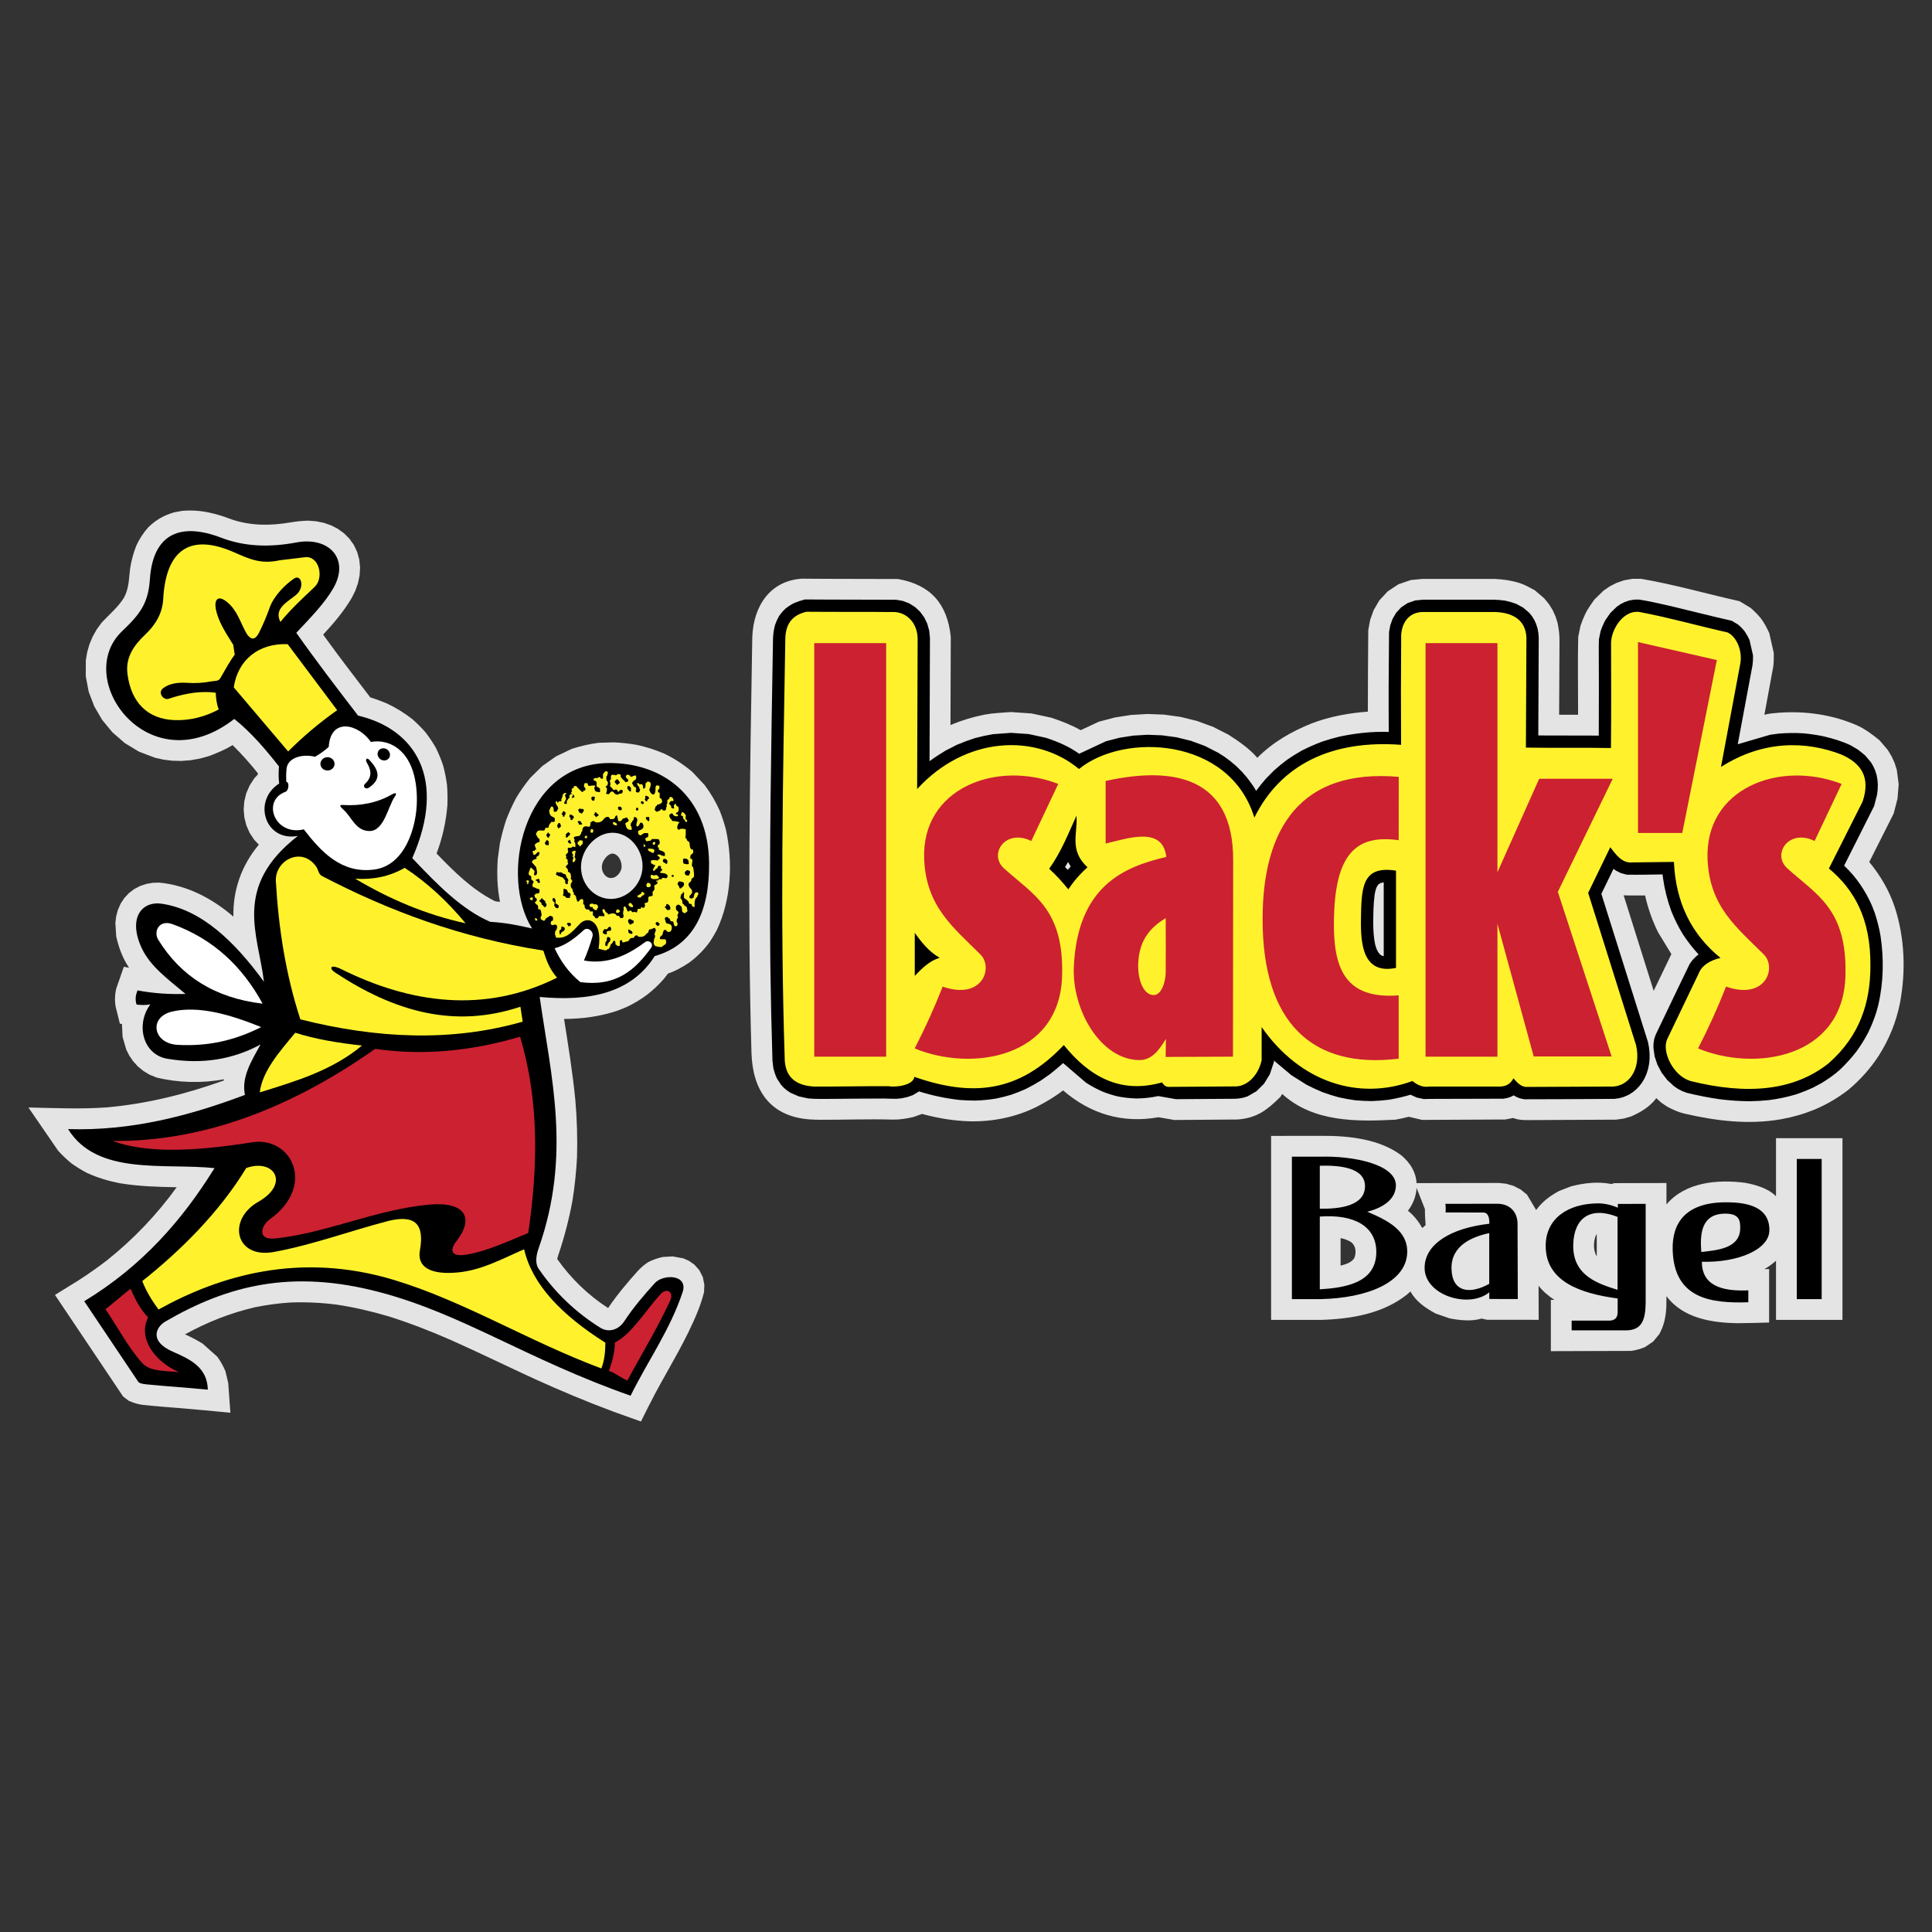
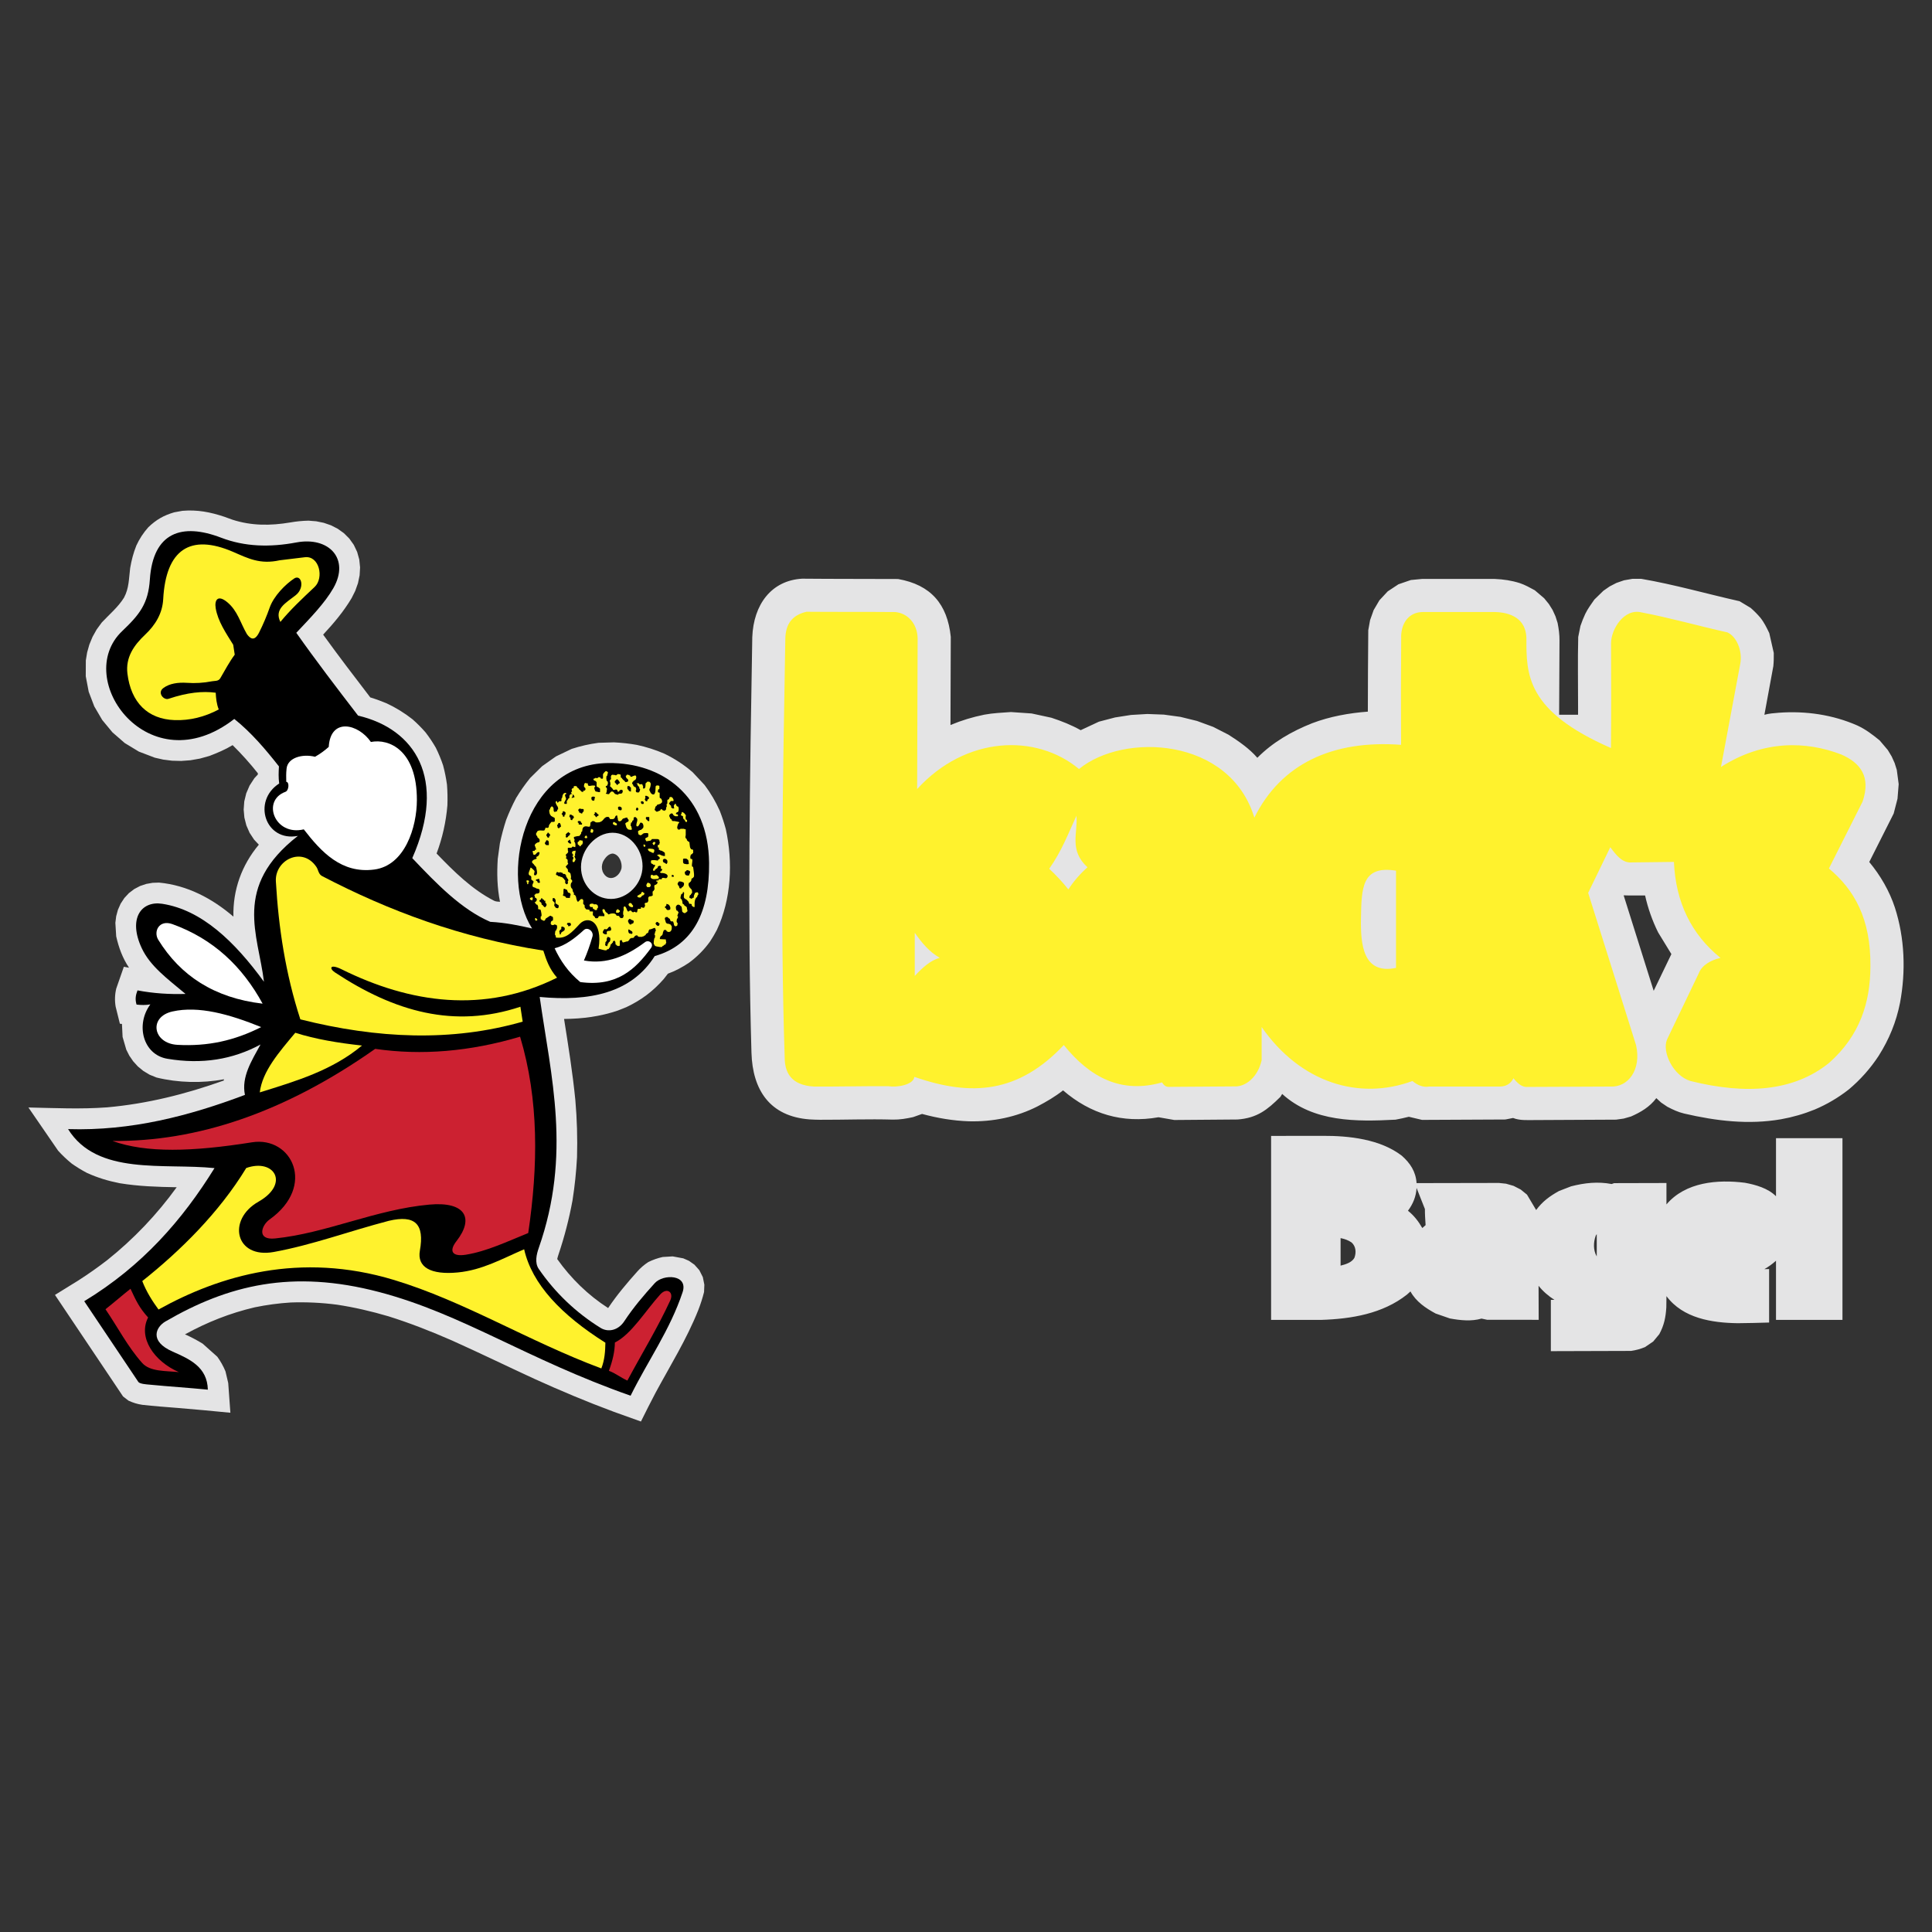
<svg xmlns="http://www.w3.org/2000/svg" width="2500" height="2500" viewBox="0 0 2500 2500" fill="none">
  <rect x="0" y="0" width="2500" height="2500" fill="#333333" stroke="none" />
  <g clip-path="url(#clip0_6_1179)">
    <path fill-rule="evenodd" clip-rule="evenodd" d="M1833.04 1530.94L1939.54 1530.74L1948.78 1531.69L1958.54 1534.5L1967.76 1539.23L1975.92 1545.85L1987.77 1565.76C1995.98 1554.65 2005.35 1547.77 2017.33 1541.17L2033.01 1535.09C2050.66 1530.59 2067.54 1528.73 2085.52 1532.13L2088.64 1530.98L2156.38 1530.81V1558.51C2181.02 1529.47 2222.55 1526 2258.01 1530.51C2271.86 1533.06 2287.91 1537.59 2298.14 1547.94V1472.78H2384.14V1707.95H2298.14V1631.36C2293.52 1635.55 2288.46 1639.21 2283.04 1642.3L2289.23 1642.14V1711.35C2275.7 1711.68 2262.15 1712.2 2248.65 1712.22C2215.21 1711.75 2177.79 1705.93 2156.39 1677.2L2156.21 1691.81C2155.38 1704.75 2153.37 1714.78 2147.17 1726.33L2139.22 1735.94L2128.53 1743.19C2122.35 1745.69 2117.26 1747.08 2110.67 1748.08L2006.79 1748.39V1682H2011.39C2004 1677.3 1996.22 1670.7 1990.9 1663.77L1991.05 1707.84L1924.35 1707.79L1917.07 1706.25C1903.9 1710.1 1889.41 1708.49 1876.19 1706.09L1857.7 1699.69C1844.78 1692.7 1832.34 1684.34 1825.12 1671.11L1820.68 1675.12C1789.14 1700.08 1748.39 1706.74 1709.19 1707.95H1644.8V1469.86L1711.45 1469.77C1745.77 1469.6 1785.95 1474.05 1813.94 1495.49C1824.91 1505.23 1832.01 1516.01 1833.04 1530.94ZM1840.46 1589.07L1844.72 1585.31C1844.26 1578.29 1843.78 1571.45 1843.83 1564.48L1833.04 1537.19C1832.43 1548.23 1828.48 1557.86 1821.9 1566.7C1829.7 1572.88 1835.52 1580.48 1840.46 1589.07ZM1749 1607.78C1744.49 1604.66 1740.04 1603.24 1734.71 1602.1V1637.73C1741.06 1636.12 1749 1633.77 1752.51 1627.81C1755.22 1620.92 1754.61 1612.85 1749 1607.78ZM2065.91 1625.31L2066.19 1625.66V1597.04C2065.58 1597.54 2065.18 1598.48 2064.83 1599.16C2061.82 1607.19 2061.56 1617.73 2065.91 1625.31ZM2139.86 1282.11L2101.05 1158.74L2101.13 1158.56L2107.59 1158.74L2128.74 1158.72C2132.42 1175.26 2138.08 1191.31 2145.59 1206.5L2162.76 1234.57L2139.86 1282.11ZM2143.28 1420.99L2149.44 1426.67L2157.55 1432.15C2164.8 1435.91 2171.37 1439.05 2179.39 1440.95C2220.66 1450.52 2262.52 1455.62 2304.68 1448.31C2319.62 1445.65 2334.25 1441.42 2348.32 1435.7C2364.04 1429.05 2378.82 1420.34 2392.25 1409.8C2407.24 1397.26 2420.3 1382.57 2431 1366.21C2444.55 1344.82 2453.72 1322.47 2458.64 1297.57C2466.24 1256.9 2464.75 1214.02 2452.02 1174.5C2445.03 1153.08 2433.21 1132.73 2418.81 1115.43C2429.33 1094.53 2439.86 1073.6 2450.43 1052.68L2455.37 1033.57L2456.89 1014.66L2454.45 996.233L2451.64 987.323L2447.84 978.892L2442.82 970.527L2432.21 958.024C2422.91 950.514 2414.32 943.835 2403.4 938.79C2371.46 924.744 2336.35 919.711 2301.69 922.292C2295.69 922.772 2288.83 923.265 2283.12 924.925L2294.7 861.931C2295.26 856.224 2295.34 850.686 2295.26 844.941L2289.44 819.26C2286.09 812.179 2282.68 805.227 2277.71 799.079C2273.9 794.63 2269.77 790.464 2265.35 786.616L2250.97 777.965C2208.49 768.432 2166.51 756.318 2123.6 748.977L2112.26 749.029L2101.49 750.91L2091.66 754.295L2082.92 758.808L2074.76 764.463L2063.15 775.786C2058.87 781.933 2054.64 787.601 2051.35 794.294C2048.94 799.443 2046.94 804.553 2045.1 809.909L2042.21 824.215C2041.44 854.538 2042.08 884.978 2042.02 915.302L2042 924.886C2033.84 924.873 2025.68 924.899 2017.52 924.899C2017.63 892.916 2017.78 860.88 2017.98 828.884C2018.03 820.947 2017.07 813.943 2015.54 806.122L2012.8 797.536L2009.03 789.274L2004.24 781.609L1998.16 774.152L1986.02 763.802C1979.56 760.339 1973.66 756.928 1966.7 754.58C1955.78 751.117 1945.65 749.652 1934.22 749.159H1839.98L1825.65 750.534L1809.59 756.059L1795.72 765.202L1784.95 776.771L1777.48 789.495L1772.88 802.439L1770.54 815.512C1770.27 850.634 1769.98 885.743 1769.98 920.853C1745.51 922.707 1720.87 927.117 1697.82 935.885C1671.65 946.26 1646.93 960.41 1626.99 980.591C1616.66 968.633 1602.91 959.165 1589.65 950.696L1569.82 940.567L1548.88 932.889L1527.53 927.649L1506.05 924.705L1484.65 923.901L1463.55 925.146L1442.9 928.375L1421.98 933.848L1398.4 944.847C1386.29 938.051 1373.68 933.096 1360.48 928.751L1334.94 923.226L1308.12 921.384C1296.61 922.24 1285.16 922.642 1273.81 924.757C1258.48 927.856 1244.37 932.136 1229.92 938.167C1230.05 900.14 1230.2 862.1 1230.3 824.072C1225.95 781.661 1204.41 756.72 1162.08 749.237C1120.73 749.029 1079.37 749.198 1038.01 748.809C998.049 751.091 975.028 782.374 973.446 824.474C970.437 1003.73 967.103 1182.96 972.395 1362.17C973.796 1410.75 996.389 1444.7 1047.68 1448.51C1052.15 1448.79 1056.62 1448.93 1061.08 1448.98C1092.51 1449.1 1123.93 1447.84 1155.33 1448.77C1164.46 1448.93 1172.6 1447.46 1181.51 1445.56L1193.13 1441.43C1213.02 1446.82 1233.17 1450.25 1253.75 1450.95C1284.37 1451.76 1315.33 1445.56 1342.66 1431.59C1354.13 1425.58 1365.43 1418.96 1375.59 1410.95C1411.23 1441.56 1452.44 1453.96 1499.15 1445.71L1519.54 1449.27L1601.56 1448.62C1626.71 1446.67 1639.81 1436.18 1656.84 1419.32L1659.14 1415.56C1699.42 1452.26 1755.41 1451.48 1805.77 1448.86C1811.56 1447.76 1817.35 1446.56 1823.04 1445.09L1840.09 1449.14L1947.92 1448.63L1957.94 1446.66C1966.35 1450.08 1976.31 1449.36 1985.27 1449.36C2020.61 1449.28 2055.94 1449.07 2091.26 1448.83L2101.09 1447.43L2110.58 1444.71C2123.34 1439.07 2134.72 1432.37 2143.28 1420.99ZM148.05 1790.31L159.217 1806.99L166.285 1812.45C172.511 1815.25 177.491 1816.84 184.235 1817.84C199.164 1819.57 214.286 1820.59 229.292 1821.82C252.249 1823.65 275.154 1825.87 298.11 1828.09L295.322 1789.61L291.781 1774.57C289.014 1767.85 285.457 1761.48 281.184 1755.6L262.197 1738.65C254.862 1734.16 247.241 1730.15 239.383 1726.65C268.072 1710.91 297.656 1699.14 329.562 1691.67C344.963 1688.49 360.57 1686.4 376.266 1685.41C396.245 1684.71 416.247 1685.66 436.069 1688.25C458.805 1691.71 480.582 1696.79 502.643 1703.29C530.891 1712.14 558.011 1722.84 585.118 1734.71C620.668 1750.65 655.712 1767.74 691.094 1784.04C725.075 1799.48 759.224 1813.85 794.242 1826.84L829.365 1839.44C835.642 1826.91 841.828 1814.34 848.417 1801.98C867.483 1766.7 888.481 1733.01 903.435 1695.58C906.481 1687.85 909.024 1679.94 911.048 1671.89L911.424 1662.39L909.453 1652.59L904.939 1643.64L898.61 1636.51L891.464 1631.49L884.214 1628.31L870.44 1625.76L857.483 1626.55C851.038 1627.97 844.792 1630.17 838.884 1633.11C833.586 1636.55 828.777 1640.68 824.592 1645.41C811.129 1660.43 798.133 1675.85 786.927 1692.61C761.079 1676.02 738.758 1654.23 721.041 1629.2C721.456 1627.22 722.027 1625.34 722.675 1623.4C730.392 1600.49 736.46 1577.06 740.833 1553.28C743.751 1534.65 745.658 1516.36 746.669 1497.49C747.361 1472.83 746.638 1448.16 744.503 1423.59C741.04 1388.32 735.424 1353.5 729.899 1318.51C753.893 1318.34 776.552 1315.37 799.365 1307.7L810.429 1303.28C829.728 1294.16 844.552 1283.1 858.702 1267.07L864.279 1259.92C874.006 1256.45 882.774 1251.62 891.373 1245.93C902.006 1238.19 911.318 1228.79 918.947 1218.08C922.033 1213.35 924.809 1208.64 927.468 1203.62C946.417 1163.71 948.557 1115.41 939.154 1072.73C936.949 1064.69 934.484 1057.14 931.463 1049.36C926.187 1037.47 919.578 1026.22 911.761 1015.83L896.34 999.307C885.154 989.615 872.712 981.474 859.351 975.105C848.022 970.263 836.257 966.515 824.216 963.912C814.37 962.177 804.423 961.072 794.437 960.605L774.373 961.189C762.077 962.888 751.546 965.248 739.769 969.061L719.394 978.789L701.483 991.486L686.165 1006.57C679.479 1014.78 673.372 1023.44 667.891 1032.5C663.006 1041.75 658.675 1051.29 654.921 1061.06C651.679 1071.11 649.072 1080.8 646.867 1091.12L644.078 1111.51C642.898 1130.41 643.3 1148.3 646.984 1166.92C644.273 1166.66 641.848 1166.76 639.396 1165.58C610.604 1150.88 587.154 1127.47 564.937 1104.44C572.448 1084.42 577.158 1063.46 578.931 1042.16C579.256 1033.05 579.1 1024.43 578.387 1015.31C577.243 1006.88 575.557 998.524 573.341 990.306C570.722 982.536 567.59 974.95 563.964 967.596C559.971 960.653 555.512 953.989 550.618 947.648C545.412 941.692 539.828 936.077 533.9 930.839C523.522 922.653 512.233 915.694 500.257 910.101C493.24 907.195 486.379 904.653 479.142 902.436C458.533 875.588 437.976 848.663 418.145 821.219C431.893 806.42 444.642 791.388 455.005 773.944L459.661 764.645L463.215 754.645L465.342 744.464L465.939 734.205L464.901 724.049L462.177 714.244L457.846 705.114L452.035 696.943L445.006 689.939L437.003 684.193L428.262 679.732L418.962 676.528L409.248 674.544L399.222 673.74C391.285 673.908 383.372 674.684 375.552 676.061C350.002 680.354 325.372 680.484 300.561 672.417C297.124 671.224 293.726 669.94 290.315 668.694C272.119 662.625 255.349 659.369 236.115 660.99L225.44 662.936C211.835 666.905 202.289 672.378 192.043 682.144C185.643 689.25 180.368 697.294 176.402 705.995C172.537 715.736 170.176 724.854 168.425 735.152C166.726 748.705 167.076 761.13 160.436 773.399C152.875 785.604 141.448 795.072 131.708 805.487L125.106 814.501L119.75 824.059L115.638 834.007L112.759 844.214L111.06 854.525L110.969 875.069L114.769 895.082L121.994 914.069L132.33 931.721L145.508 947.648L161.357 961.448L179.67 972.563L200.253 980.423L211.29 982.926L222.717 984.353L234.48 984.651L246.503 983.756L258.682 981.616L270.951 978.205C281.522 974.171 291.275 970.06 301.002 964.198C312.641 975.645 323.552 987.808 333.673 1000.62L333.66 1002.16L329.173 1006.98L322.999 1016.47L318.628 1026.58L316.086 1037.06L315.308 1047.59L316.229 1057.98L318.784 1068.05L322.973 1077.62L328.771 1086.45L334.944 1093C312.714 1119.55 301.249 1151.53 302.04 1186.12C274.518 1162.53 242.249 1145.48 205.791 1142.08L197.517 1142.35L189.307 1143.79L181.291 1146.46L173.717 1150.44L166.83 1155.67L160.903 1162.04L156.117 1169.33L152.602 1177.25L150.345 1185.59L149.282 1194.15L150.358 1211.62C153.705 1226.39 158.542 1239.57 166.947 1252.22L160.254 1251L150.436 1279.16C148.571 1286.85 148.306 1294.85 149.658 1302.66L155.131 1324.71L157.816 1324.98L158.633 1341.79L163.419 1358.27L167.349 1366.05L172.368 1373.35L178.451 1380.03L185.584 1385.88L193.677 1390.71L202.562 1394.31C230.46 1401.14 261.47 1401.94 289.77 1396.58L289.615 1398.17C240.55 1415.73 190.526 1428.28 138.569 1432.91C104.549 1435.43 70.984 1433.82 36.782 1433.08L75.199 1488.99C80.841 1495.18 86.327 1500.38 92.786 1505.65C99.284 1510.24 105.548 1514.06 112.565 1517.77C126.559 1524.1 139.827 1528.08 154.833 1531.07C179.424 1535.11 203.768 1535.88 228.631 1536.29C203.077 1571.66 172.831 1603.39 138.725 1630.61C126.758 1639.84 114.4 1648.54 101.683 1656.71L71.126 1675.62C96.78 1713.85 122.435 1752.08 148.05 1790.31ZM793.386 1104.56C801.428 1106 805.357 1116.48 804.216 1123.71C800.818 1136.64 786.149 1141.78 779.885 1127.98C778.341 1123.48 778.458 1120.09 780.066 1115.59C782.336 1110.73 787.278 1104.18 793.386 1104.56Z" fill="#E4E4E5" />
-     <path fill-rule="evenodd" clip-rule="evenodd" d="M1671.71 1496.76V1681.05H1708.77C1768.62 1679.82 1819.09 1659.77 1820.9 1621.57C1822.29 1592.3 1795.24 1578.96 1769.23 1567.94C1789.37 1563.06 1806.36 1551.69 1806.29 1533.8C1806.1 1506.39 1750.4 1495.4 1707.79 1496.76H1671.71ZM1707.81 1508.46C1733.01 1507.68 1766.25 1510.68 1766.3 1534.79C1766.38 1560.96 1732.46 1564.46 1707.81 1564.05V1508.46ZM1707.81 1574.23V1668.38C1739.65 1666.38 1780.55 1660.6 1780.94 1620.6C1781.24 1586.92 1752.49 1570.88 1707.81 1574.23ZM1870.1 1557.76L1938.14 1557.64C1953.44 1557.99 1963.75 1567.86 1963.7 1583.97L1964.02 1680.92L1927.14 1680.89C1927.14 1678.01 1927.14 1675.15 1927.11 1672.27C1900.9 1693.75 1843.85 1676.29 1843.44 1641.08C1843.07 1609.77 1877.92 1588.96 1927.19 1583.54C1927.42 1576.44 1925.97 1569.03 1919.49 1569.02L1870.62 1568.91C1870.63 1568.93 1871.07 1558.74 1870.1 1557.76ZM1927.05 1595.66V1661.3C1901 1675.63 1878.89 1671.58 1878.23 1641.76C1877.58 1611.78 1904.7 1600.39 1927.05 1595.66ZM2129.48 1557.79V1686.52C2129.08 1708.26 2124.43 1721.22 2104.31 1721.49H2033.69V1708.9H2082.02C2089.73 1708.86 2093.27 1705.12 2093.24 1697.69V1680.23C2045.51 1673.84 1999.82 1658.46 2000.12 1611.71C2000.38 1576.51 2029.03 1557.55 2067.25 1557.18C2076.02 1557.08 2084.76 1559.03 2093.49 1562.78V1557.88L2129.48 1557.79ZM2093.1 1574.66V1669.04C2067.85 1661.06 2034.63 1650.7 2035.77 1610.33C2036.76 1575.68 2058.15 1560.79 2093.1 1574.66ZM2262.32 1685.14V1669.73C2226.78 1671.26 2202.31 1662.88 2202.18 1632.7C2248.81 1634.05 2289.29 1616.94 2289.57 1592.14C2289.92 1562.48 2262.86 1555.37 2231.53 1555.77C2180.79 1556.45 2163.49 1582.95 2164.42 1617.3C2166.13 1680.74 2214.16 1686.68 2262.32 1685.14ZM2201.49 1620.1C2199.57 1596.55 2201.51 1571.01 2231.53 1570.47C2250.07 1570.13 2252.17 1578.61 2251.81 1590.04C2250.99 1616.06 2220.75 1617.74 2201.49 1620.1ZM2325.04 1499.68H2357.23V1681.05H2325.04V1499.68ZM2068.81 946.001L2068.78 951.851C2042.71 951.656 2016.6 951.89 1990.54 951.682C1990.72 909.362 1990.86 867.067 1991.12 824.721L1990.59 818.638L1989.45 812.776L1987.67 807.225L1985.28 802.024L1982.31 797.264L1978.84 792.997L1970.78 786.11L1961.82 781.311C1957.24 779.608 1952.54 778.26 1947.76 777.278C1943.08 776.594 1938.37 776.169 1933.65 776.007H1841.27L1831.38 776.953L1821.55 780.339L1813.19 785.838L1806.65 792.88L1801.97 800.87L1798.96 809.3L1797.42 817.951L1796.91 886.263C1796.91 906.547 1796.86 926.845 1797.01 947.104C1775.41 946.403 1754.01 948.738 1732.85 953.264C1725.48 955.119 1718.34 957.181 1711.06 959.581C1701.71 963.057 1692.96 966.896 1684.06 971.487C1677.68 975.118 1671.65 978.88 1665.56 983.056C1659.72 987.44 1654.19 991.953 1648.69 996.83L1638.41 1007.24C1633.85 1012.43 1629.51 1017.8 1625.41 1023.35C1622.22 1017.35 1617.71 1011.65 1613.66 1006.21L1606.99 998.568L1599.9 991.538L1592.35 985.092L1584.48 979.269L1576.24 974.016L1559.02 965.222L1541 958.608L1522.46 954.055L1503.66 951.488L1484.92 950.787L1466.4 951.877L1448.39 954.691L1431.08 959.205L1396.45 975.365C1383.16 965.949 1368.79 959.671 1353.34 954.691L1331.1 949.879L1308.14 948.297L1284.81 950.035C1276.95 951.366 1269.15 953.071 1261.45 955.145C1253.57 957.661 1246.1 960.437 1238.46 963.679L1223.48 971.305C1216.34 975.585 1209.57 980.008 1202.82 984.95C1202.97 931.761 1203.18 878.559 1203.35 825.344L1202.4 816.096L1199.86 807.03L1195.86 798.769L1190.53 791.518L1184.04 785.475L1176.54 780.779L1168.25 777.602L1159.61 776.084C1120.26 775.825 1080.89 776.058 1041.5 775.695C1036.66 776.94 1031.92 778.535 1027.31 780.468C1023.29 782.582 1019.98 784.722 1016.4 787.537C1013.27 790.495 1010.47 793.772 1008.02 797.316C1005.84 801.194 1004.28 804.709 1002.82 808.898C1001.36 814.566 1000.62 819.715 1000.29 825.551C997.907 967.038 995.248 1108.46 996.844 1250C997.401 1290.95 998.309 1331.89 999.58 1372.86L1000.66 1381.77C1001.8 1386.62 1003.16 1390.7 1005.17 1395.27L1010.71 1403.77L1014.31 1407.62L1018.45 1411.1L1023.07 1414.11L1033.55 1418.68L1045.48 1421.32C1055.99 1422.33 1066.52 1422.02 1077.04 1421.95C1099.25 1421.81 1121.47 1421.45 1143.66 1421.49C1149.16 1421.5 1154.52 1421.94 1160 1421.87L1166.99 1421.11L1174.13 1419.58L1181.36 1417.04L1189.26 1412.28C1206.53 1417.7 1223.74 1421.33 1241.69 1423.34C1248.57 1423.87 1255.3 1424.14 1262.18 1424.16C1271.16 1423.86 1280.11 1422.99 1288.97 1421.54C1295.6 1420.18 1302.16 1418.52 1308.64 1416.56C1315.23 1414.25 1321.48 1411.75 1327.82 1408.89C1334.28 1405.64 1340.36 1402.21 1346.48 1398.45L1358.65 1389.97C1364.52 1385.34 1370.18 1380.61 1375.69 1375.61L1405.2 1400.94C1412.24 1405.46 1419.2 1409.23 1426.86 1412.59C1433.08 1415.03 1439.14 1416.97 1445.62 1418.59C1454.08 1420.32 1462.07 1421.19 1470.68 1421.41C1480.11 1421.34 1489.51 1420.31 1498.72 1418.31L1521.72 1422.33L1597.76 1421.8C1603.4 1421.73 1608.98 1420.69 1614.27 1418.72L1625.8 1412.1L1635.53 1402.45L1643.13 1390.16L1648.47 1374.09V1372.36L1671.06 1391.31L1690.57 1403.59C1697.31 1407.1 1703.99 1410.22 1710.98 1413.12C1718 1415.69 1724.86 1417.88 1732.06 1419.84C1739.28 1421.47 1746.3 1422.74 1753.62 1423.74C1760.96 1424.42 1768.05 1424.75 1775.41 1424.79C1782.8 1424.52 1789.92 1423.94 1797.27 1423.02C1806.71 1421.46 1816.04 1419.3 1825.21 1416.56L1833.42 1420.28L1842.46 1422.17L1850.01 1421.98L1945.39 1421.72L1950.23 1420.85L1954.96 1419.31L1958.78 1417.39L1961.95 1419.29L1966.92 1421.3L1972.52 1422.45C2006.29 1422.52 2040.03 1422.13 2073.78 1422.04L2089.18 1421.93L2095.41 1421.04L2101.41 1419.33L2107.07 1416.86L2112.31 1413.67L2117.09 1409.83L2121.35 1405.39L2125.07 1400.45L2128.18 1395.08L2130.69 1389.31L2132.61 1383.19L2133.9 1376.78L2134.56 1370.13V1363.25L2133.93 1356.22L2132.57 1348.7L2072.15 1156.66C2077.39 1145.85 2082.67 1135.06 2087.86 1124.26L2091.1 1126.64L2097.56 1129.87L2105.08 1131.83C2120.44 1132.12 2135.96 1131.7 2151.33 1131.49L2151.97 1136.55C2154.05 1151.15 2157.68 1165.47 2162.79 1179.3C2166.99 1189.76 2171.8 1199.39 2177.7 1209.03C2183.81 1218.38 2190.4 1226.84 2197.99 1235.06L2194.98 1237.35L2190.41 1241.92L2186.46 1247.28L2171.04 1279.23C2161.49 1299.23 2151.85 1319.26 2142.28 1339.27L2140.53 1344.63L2139.65 1350.39L2139.52 1356.07L2141.11 1367.14L2144.73 1377.83L2150.13 1387.97L2157.27 1397.36L2166.15 1405.53L2171.28 1409.02L2176.91 1411.95L2182.89 1414.17C2196.77 1417.52 2210.55 1420.28 2224.72 1422.33C2237.68 1423.98 2250.72 1424.88 2263.78 1425.01C2272.1 1424.88 2280.41 1424.4 2288.68 1423.57C2300.86 1422.02 2312.29 1419.64 2324.08 1416.12C2331.6 1413.58 2338.97 1410.64 2346.17 1407.31L2356.7 1401.71C2365.49 1396.38 2373.55 1390.84 2381.17 1383.9C2388.73 1376.7 2395.74 1368.94 2402.14 1360.7C2407.92 1352.8 2413.08 1344.48 2417.59 1335.79C2421.67 1327.36 2425.14 1318.64 2427.98 1309.71L2430.42 1300.83C2437.3 1271.33 2437.89 1240.79 2433.39 1210.91C2431.62 1200.74 2429.08 1190.72 2425.81 1180.94L2422.31 1171.87C2413.67 1152.23 2401.9 1134.85 2386.29 1120.12C2399.24 1094.47 2412.16 1068.8 2425.07 1043.14L2428.87 1028.49L2429.7 1021.82L2429.91 1015.29L2429.43 1008.93L2428.29 1002.78L2426.44 996.934L2423.96 991.396L2420.87 986.272L2413.32 977.362L2404.36 970.125L2394.43 964.302C2383.23 958.971 2371.57 955.599 2359.55 952.772C2351.08 951.02 2342.52 949.743 2333.91 948.945C2323.19 948.24 2312.42 948.353 2301.72 949.283L2290.72 950.735L2248.65 963.044L2267.75 860.66C2268.31 856.38 2268.49 852.45 2268.41 848.106L2263.85 828.106C2262.16 824.393 2260.18 820.824 2257.92 817.432C2255.37 814.117 2252.48 811.074 2249.31 808.353L2240.85 803.256C2214.64 797.407 2188.65 790.598 2162.55 784.411C2148.9 781.246 2135.17 778.16 2121.36 775.877L2114.64 775.903L2108.21 777.031L2102.23 779.08L2096.78 781.882L2091.92 785.267L2083.74 793.243L2077.43 802.296C2074.91 807.007 2072.79 811.923 2071.1 816.991L2069.03 827.211L2068.79 836.848C2068.94 873.254 2069.05 909.634 2068.81 946.001ZM1779.44 1222.22C1777.58 1213.15 1777.08 1204.53 1776.96 1195.32C1777.04 1182.73 1777.14 1170.14 1778.76 1157.67C1779.7 1152.86 1780.49 1148.07 1783.81 1144.31C1785.76 1142.84 1788.09 1141.99 1790.53 1141.84V1237.28C1783.62 1236.16 1781.06 1227.86 1779.44 1222.22ZM1385.51 1121.26L1381.63 1125.58L1378.15 1121.96L1382.08 1115.37L1385.51 1121.26Z" fill="black" />
-     <path fill-rule="evenodd" clip-rule="evenodd" d="M1183.69 1207.04V1262.85C1193.58 1252.33 1203.76 1242.72 1216.08 1239.44C1202.27 1231.66 1192.67 1219.66 1183.69 1207.04ZM2366.61 1123.82L2410.22 1037.22C2421.09 1004.91 2407.49 987.284 2382.71 976.351C2337.19 958.777 2281.72 957.454 2226.95 992.459L2252.03 858.183C2254.72 841.997 2247.27 823.748 2235.26 818.314C2198.48 810.13 2161.09 799.443 2124.28 792.478C2101.58 786.733 2084.66 814.294 2084.71 832.334C2084.86 880.011 2085.03 920.243 2084.58 967.933C2049.95 967.337 2009.15 967.985 1974.52 967.389C1974.75 920.036 1974.97 872.696 1975.18 825.344C1974.3 800.234 1954.53 792.206 1933.35 791.934H1842.03C1821.23 791.687 1812.42 808.846 1813.12 825.979C1812.77 871.917 1812.72 917.857 1812.99 963.796C1724.06 957.207 1657.46 988.62 1623.13 1058.02C1591.44 953.77 1454.07 947.649 1396.23 995.105C1340.58 948.777 1249.53 952.253 1186.77 1021.08L1187.42 826.109C1187.01 806.473 1174.04 793.205 1158.17 791.973C1121.78 791.648 1079.95 791.934 1043.55 791.609C1024.94 795.993 1016.71 807.484 1016.21 826.109C1013.11 1006.88 1009.45 1187.64 1015.38 1368.4C1015.43 1387.17 1023.08 1404.15 1052.98 1405.99C1084.45 1406.22 1118.15 1405.31 1149.61 1405.53C1159.9 1407.37 1181.96 1404.09 1183.17 1393.46C1258.13 1419.55 1318.22 1414.05 1376.56 1352.28C1410.33 1394.21 1450.9 1415.68 1503.68 1400.62C1507.9 1407.35 1511.12 1406.44 1516.52 1406.38C1543.6 1406.13 1570.52 1406.06 1597.6 1405.81C1611.79 1406.4 1627.59 1393.94 1632.56 1371.98V1329.01C1682.92 1401.25 1758.66 1424.24 1827.71 1398.84C1834.88 1404.78 1842.03 1407.18 1849.19 1406H1940.48C1948.85 1405.99 1954.82 1402.41 1958.4 1395.26C1963.69 1401.68 1969.29 1407.21 1976.97 1406.48L2083.71 1406C2106.86 1407.31 2124.21 1384.11 2117.07 1352.47L2055.08 1155.36C2064.63 1135.67 2074.19 1115.97 2083.71 1096.28C2091.26 1106.42 2099.42 1117.15 2111.7 1115.97L2166.05 1115.32C2168.34 1167.4 2188.4 1208.79 2226.3 1239.51C2213.41 1242.5 2202.28 1249.07 2198.31 1259.21L2157.12 1345.13C2150.36 1361.11 2164.95 1392.07 2187.57 1398.85C2259.49 1416.7 2320.78 1412.36 2366.59 1375.59C2407.23 1339.74 2420.07 1296.48 2420.3 1251.15C2421.12 1188.38 2399.06 1150.98 2366.61 1123.82ZM1806.44 1126.63V1252.46C1763.81 1261.31 1760.54 1222.19 1761.07 1189.12C1761.71 1148.24 1762.4 1119.67 1806.44 1126.63ZM1392.93 1055.56C1382.4 1078.44 1373.82 1101.3 1357.66 1124.18C1366.59 1132.43 1374.87 1141.36 1382.43 1150.87C1389.39 1140.29 1397.72 1130.67 1407.21 1122.27C1382.95 1100.02 1394.91 1077.79 1392.93 1055.56Z" fill="#FFF22D" />
-     <path fill-rule="evenodd" clip-rule="evenodd" d="M1053.64 832.231H1146.7V1367.32H1053.64V832.231ZM1369.37 1014.37C1288.34 983.095 1191.96 1020.44 1195.89 1112.08C1198.52 1173.36 1233.74 1200.14 1268.77 1235.18C1285.64 1252.04 1271.35 1294.69 1219.83 1276.64C1209.14 1303.91 1197.04 1330.62 1183.59 1356.65C1257.9 1387.38 1371.1 1368.87 1374.34 1263.26C1377.03 1176.37 1337.23 1158.12 1299.05 1123.57C1278.91 1105.37 1300.78 1071.76 1334.46 1088.24C1346.07 1063.61 1357.73 1038.98 1369.37 1014.37ZM2383.06 1014.37C2302.03 983.095 2205.64 1020.44 2209.57 1112.08C2212.2 1173.36 2247.41 1200.14 2282.45 1235.18C2299.29 1252.04 2285 1294.69 2233.51 1276.64C2222.8 1303.91 2210.7 1330.62 2197.26 1356.65C2271.54 1387.38 2384.74 1368.87 2387.98 1263.26C2390.66 1176.37 2350.9 1158.12 2312.69 1123.57C2292.57 1105.37 2314.42 1071.76 2348.1 1088.24L2383.06 1014.37ZM1430.68 1010.55V1091.51C1457.92 1085.44 1504.6 1068.03 1509.19 1108.88C1455.96 1121.3 1393.9 1145.45 1389.49 1252.01C1387.49 1306.51 1423.33 1370.22 1473.29 1371.75C1491.17 1372.29 1500.52 1357.42 1508.72 1344.33L1508.34 1367.67L1595.44 1367.31C1595.54 1282.49 1595.62 1197.65 1595.71 1112.82C1595.92 1005.84 1519.56 990.955 1430.68 1010.55ZM1508.42 1188.02C1508.42 1211.48 1508.68 1234.94 1508.42 1258.39C1508.29 1270.12 1503.16 1287.75 1492.77 1287.59C1479.08 1287.39 1472.12 1266.85 1472.83 1247.07C1473.99 1214.15 1490.99 1198.78 1508.42 1188.02ZM1809.97 1005.25L1809.89 1087.26C1751.2 1078.73 1727.61 1109.98 1726.09 1189.52C1724.93 1251.37 1739.17 1293.44 1809.87 1287.99L1809.89 1369.91C1698.16 1383.63 1633.76 1323.62 1633.79 1189.52C1633.79 1071.6 1683.06 994.21 1809.97 1005.25ZM1991.69 1007.71H2086.86L2015.84 1154.01L2085.45 1367.05H1984.61L1937.68 1195.48V1367.32H1844.65V832.231H1937.68V1128.63L1991.69 1007.71ZM2119.54 830.83L2221.58 854.111L2176.85 1077.89H2119.54V830.83Z" fill="#CC2131" />
+     <path fill-rule="evenodd" clip-rule="evenodd" d="M1183.69 1207.04V1262.85C1193.58 1252.33 1203.76 1242.72 1216.08 1239.44C1202.27 1231.66 1192.67 1219.66 1183.69 1207.04ZM2366.61 1123.82L2410.22 1037.22C2421.09 1004.91 2407.49 987.284 2382.71 976.351C2337.19 958.777 2281.72 957.454 2226.95 992.459L2252.03 858.183C2254.72 841.997 2247.27 823.748 2235.26 818.314C2198.48 810.13 2161.09 799.443 2124.28 792.478C2101.58 786.733 2084.66 814.294 2084.71 832.334C2084.86 880.011 2085.03 920.243 2084.58 967.933C1974.75 920.036 1974.97 872.696 1975.18 825.344C1974.3 800.234 1954.53 792.206 1933.35 791.934H1842.03C1821.23 791.687 1812.42 808.846 1813.12 825.979C1812.77 871.917 1812.72 917.857 1812.99 963.796C1724.06 957.207 1657.46 988.62 1623.13 1058.02C1591.44 953.77 1454.07 947.649 1396.23 995.105C1340.58 948.777 1249.53 952.253 1186.77 1021.08L1187.42 826.109C1187.01 806.473 1174.04 793.205 1158.17 791.973C1121.78 791.648 1079.95 791.934 1043.55 791.609C1024.94 795.993 1016.71 807.484 1016.21 826.109C1013.11 1006.88 1009.45 1187.64 1015.38 1368.4C1015.43 1387.17 1023.08 1404.15 1052.98 1405.99C1084.45 1406.22 1118.15 1405.31 1149.61 1405.53C1159.9 1407.37 1181.96 1404.09 1183.17 1393.46C1258.13 1419.55 1318.22 1414.05 1376.56 1352.28C1410.33 1394.21 1450.9 1415.68 1503.68 1400.62C1507.9 1407.35 1511.12 1406.44 1516.52 1406.38C1543.6 1406.13 1570.52 1406.06 1597.6 1405.81C1611.79 1406.4 1627.59 1393.94 1632.56 1371.98V1329.01C1682.92 1401.25 1758.66 1424.24 1827.71 1398.84C1834.88 1404.78 1842.03 1407.18 1849.19 1406H1940.48C1948.85 1405.99 1954.82 1402.41 1958.4 1395.26C1963.69 1401.68 1969.29 1407.21 1976.97 1406.48L2083.71 1406C2106.86 1407.31 2124.21 1384.11 2117.07 1352.47L2055.08 1155.36C2064.63 1135.67 2074.19 1115.97 2083.71 1096.28C2091.26 1106.42 2099.42 1117.15 2111.7 1115.97L2166.05 1115.32C2168.34 1167.4 2188.4 1208.79 2226.3 1239.51C2213.41 1242.5 2202.28 1249.07 2198.31 1259.21L2157.12 1345.13C2150.36 1361.11 2164.95 1392.07 2187.57 1398.85C2259.49 1416.7 2320.78 1412.36 2366.59 1375.59C2407.23 1339.74 2420.07 1296.48 2420.3 1251.15C2421.12 1188.38 2399.06 1150.98 2366.61 1123.82ZM1806.44 1126.63V1252.46C1763.81 1261.31 1760.54 1222.19 1761.07 1189.12C1761.71 1148.24 1762.4 1119.67 1806.44 1126.63ZM1392.93 1055.56C1382.4 1078.44 1373.82 1101.3 1357.66 1124.18C1366.59 1132.43 1374.87 1141.36 1382.43 1150.87C1389.39 1140.29 1397.72 1130.67 1407.21 1122.27C1382.95 1100.02 1394.91 1077.79 1392.93 1055.56Z" fill="#FFF22D" />
    <path fill-rule="evenodd" clip-rule="evenodd" d="M383.399 818.845C401.583 799.572 420.324 780.364 431.375 761.013C452.904 723.336 425.953 693.973 383.399 701.949C349.341 708.343 316.89 707.578 286.191 695.801C235.038 676.178 197.958 688.927 193.911 749.937C191.849 781.013 180.747 795.111 158.102 816.628C93.058 878.429 192.653 1016.22 303.168 930.308C325.269 947.985 343.427 969.437 360.949 991.706C360.495 999.488 360.235 1006.04 361.26 1013.85C325.995 1036.56 343.206 1089.72 385.488 1081.65C300.574 1147.8 334.322 1209.21 341.559 1270.39C303.298 1217.89 260.783 1177.36 209.903 1169.5C182.861 1165.32 165.455 1188.54 183.432 1226.95C194.365 1250.31 216.569 1266.47 240.096 1286.15C219.591 1286.79 198.425 1285.48 177.919 1281.55C175.559 1287.73 174.612 1292.84 176.687 1299.91C182.42 1300.61 188.84 1300.74 194.573 1299.66C175.183 1325.74 184.819 1364.69 216.543 1370.03C261.289 1377.57 301.158 1371.03 337.123 1351.58C325.632 1372.55 312.169 1393.48 316.942 1416.78C244.532 1444.1 169.684 1463.56 88.091 1461.07C125.742 1521.66 212.043 1504.76 277.566 1511.53C236.426 1577.98 184.547 1637.96 108.998 1683.77L179.126 1788.36C181.266 1790.79 189.19 1791.37 193.885 1791.75C218.904 1794.2 243.923 1795.75 268.941 1798.21C268.241 1768.93 245.544 1758.71 223.417 1748.99C192.575 1735.43 201.875 1717.07 214.066 1709.98C295.023 1662.9 377.913 1642.28 490.413 1671.84C598.775 1700.31 680.524 1758.45 815.98 1806.04C838.534 1760.5 866.847 1721.28 883.241 1672.22C891.036 1648.9 858.235 1648.25 847.237 1660.41C833.035 1676.07 819.65 1691.72 807.861 1709.62C799.884 1721.76 786.785 1724.28 777.11 1718.25C745.426 1698.66 718.182 1672.67 697.125 1641.95C691.626 1633.96 694.298 1622.97 697.125 1614.89C739.64 1493.56 713.039 1393.57 698.357 1290.06C762.934 1296.09 816.823 1285.21 847.237 1237.15C897.106 1223.04 918.195 1180.08 917.533 1116.57C916.625 1029.89 857.081 986.57 787.109 987.375C675.673 988.672 646.478 1135.01 688.513 1201.47C671.536 1197.52 654.195 1193.93 634.377 1192.85C596.973 1176.68 565.132 1143.82 533.486 1110.42C578.97 1007.13 536.741 943.174 463.358 926.015C435.629 889.959 408.833 854.927 383.399 818.845ZM792.608 1077.55C813.996 1077.55 831.453 1098.1 831.453 1120.89C831.453 1143.66 812.037 1163.23 790.65 1163.23C769.263 1163.23 751.806 1144.65 751.806 1121.87C751.793 1099.08 771.221 1077.55 792.608 1077.55Z" fill="black" />
    <path fill-rule="evenodd" clip-rule="evenodd" d="M362.803 804.773C354.58 788.068 369.833 780.26 382.504 770.3C395.098 760.404 389.871 742.415 380.533 748.64C368.938 756.37 354.243 771.428 349.029 786.058C345.132 797.175 340.526 808.031 335.243 818.56C329.16 830.505 323.803 826.407 319.484 820.531C310.95 805.759 307.409 790.442 294.349 779.469C281.6 768.756 277.384 776.681 279.122 787.044C281.898 803.749 292.222 818.962 301.768 834.318L303.739 847.12C296.567 856.834 291.055 867.378 285.037 877.65C282.598 881.801 277.787 880.88 274.207 881.593C263.513 883.694 252.587 884.357 241.718 883.565C230.486 882.864 219.28 884.317 211.187 890.464C203.314 896.43 211.757 906.365 218.074 904.251C242.846 895.977 262.041 894.109 279.135 896.379C279.511 903.603 280.212 910.814 283.065 918.038C264.765 927.791 245.505 932.499 225.959 931.825C191.058 930.619 169.515 909.024 164.898 871.749C162.291 850.699 173.263 834.98 187.543 821.517C201.317 808.547 210.201 793.593 211.187 775.241C214.611 711.521 245.855 689.952 301.781 714.179C320.911 722.467 336.501 730.664 361.857 725.009C372.686 723.699 383.529 722.428 394.359 721.066C413.269 718.68 419.507 747.823 407.16 759.47C390.52 775.111 375.566 789.171 362.803 804.773Z" fill="#FFF22D" />
-     <path fill-rule="evenodd" clip-rule="evenodd" d="M436.29 918.959L372.22 833.527C334.737 832.075 307.721 853.838 302.494 889.44L372.855 972.369C392.443 952.795 413.665 934.927 436.29 918.959Z" fill="#FFF22D" />
    <path fill-rule="evenodd" clip-rule="evenodd" d="M539.452 1035.22C539.4 1070.12 524.147 1119.98 484.188 1125.19C441.971 1130.72 415.746 1102.51 393.088 1073.18C355.696 1082.28 337.914 1036.03 369.405 1024.59C373.88 1022.94 374.697 1011.84 370.417 1011.66C370.365 1004.57 370.079 1001.62 370.832 994.535C372.31 980.502 391.104 975.158 407.679 979.244C414.021 975.643 419.957 971.368 425.383 966.495C427.639 928.156 463.592 936.379 479.933 960.114C503.396 955.431 539.555 970.671 539.452 1035.22Z" fill="white" />
-     <path fill-rule="evenodd" clip-rule="evenodd" d="M423.774 979.815C428.819 979.815 432.931 983.68 432.931 988.427C432.931 993.16 428.819 997.025 423.774 997.025C418.729 997.025 414.617 993.16 414.617 988.427C414.617 983.68 418.729 979.815 423.774 979.815ZM496.612 968.284C498.76 968.438 500.773 969.385 502.262 970.94C503.75 972.496 504.607 974.55 504.666 976.702C504.665 977.726 504.451 978.739 504.036 979.676C503.621 980.612 503.015 981.451 502.257 982.14C501.498 982.829 500.604 983.352 499.632 983.675C498.66 983.998 497.632 984.114 496.612 984.017C494.464 983.863 492.451 982.917 490.962 981.361C489.474 979.805 488.617 977.752 488.558 975.599C488.558 971.268 492.176 967.986 496.612 968.284ZM477.754 983.109C489.167 995.132 494.887 1007.66 477.209 1019.35C473.253 1021.95 468.532 1017.93 472.449 1014.22C482.825 1004.39 479.57 995.301 474.641 986.766C472.268 982.642 474.68 979.867 477.754 983.109ZM444.266 1041.67C465.965 1042.95 487.352 1039.23 506.858 1028.13C512.202 1025.09 514.225 1026.06 510.632 1031.21C502.358 1043.03 497.131 1074.9 478.675 1075.34C460.504 1075.79 455.213 1057.41 444.629 1047.88C438.52 1042.39 439.364 1041.38 444.266 1041.67Z" fill="black" />
-     <path fill-rule="evenodd" clip-rule="evenodd" d="M523.667 1122.96C553.925 1142.91 579.722 1167.29 602.484 1194.75C550.877 1183.49 503.719 1163.31 459.622 1137.03C481.852 1138.5 503.317 1134.63 523.667 1122.96Z" fill="#FFF22D" />
    <path fill-rule="evenodd" clip-rule="evenodd" d="M703.052 1230.05C596.519 1213.5 503.188 1178.67 416.822 1133.65C411.92 1131.09 412.011 1125.62 409.404 1121.78C390.896 1094.52 354.957 1113.14 357.006 1141.05C360.469 1200.38 369.366 1259.7 388.639 1319.04C488.26 1344.12 584.651 1348.32 676.36 1322.01L673.39 1302.72C587.997 1331.15 510.555 1309.27 433.307 1258.22C425.862 1253.31 426.628 1246.64 442.282 1254.4C530.502 1298.05 626.297 1312.23 720.834 1265.12C710.86 1253.65 707.125 1242.87 703.052 1230.05Z" fill="#FFF22D" />
    <path fill-rule="evenodd" clip-rule="evenodd" d="M717.695 1227.08C725.062 1242.88 735.062 1257.8 750.872 1270.79C798.16 1277.19 822.374 1254.25 842.503 1226.55C846.394 1221.19 839.663 1215.38 834.605 1219.18C811.026 1236.85 785.281 1248.34 755.606 1242.88C759.975 1232.78 763.671 1222.4 766.669 1211.8C768.55 1205.16 760.392 1199.02 755.606 1203.37C743.985 1214 732.001 1223.36 717.695 1227.08ZM339.821 1298.73C313.57 1250.65 276.192 1215.02 223.158 1195.84C205.779 1189.56 198.256 1205.46 204.78 1216.05C233.417 1262.45 277.125 1291.37 339.821 1298.73ZM337.992 1329.05C303.389 1346.51 269.084 1354.21 229.591 1352.02C197.737 1350.24 191.992 1315.81 223.158 1308.84C257.113 1301.24 296.723 1312.36 337.992 1329.05Z" fill="white" />
    <path fill-rule="evenodd" clip-rule="evenodd" d="M382.076 1336.39C361.286 1361.33 339.432 1386.12 336.137 1413.56C383.308 1398.9 429.857 1385.12 468.429 1352.93C437.496 1349.57 408.107 1344.67 382.076 1336.39ZM318.641 1511.4C354.866 1498.56 375.462 1531.7 334.412 1555.02C293.363 1578.35 304.478 1629.13 354.282 1620.05C404.086 1610.99 451.607 1593.19 503.019 1579.76C537.48 1571.57 549.438 1584.14 543.316 1618.31C539.49 1639.7 557.44 1649.9 592.381 1646.54C624.118 1643.5 649.617 1628.85 678.241 1616.56C688.461 1661.83 726.424 1701.54 783.374 1737.47C783.179 1748.56 782.479 1759.66 778.121 1770.75C683.649 1735.5 600.876 1683.79 509.828 1656.26C388.068 1619.44 284.284 1650.54 205.117 1694.52C197.011 1683.44 189.384 1671.4 184.093 1657.73C233.313 1618.6 283.454 1569.24 318.641 1511.4Z" fill="#FFF22D" />
    <path fill-rule="evenodd" clip-rule="evenodd" d="M485.498 1357.22C367.369 1440.31 254.337 1477.4 145.547 1476.39C189.359 1492.15 248.644 1490.45 326.047 1478.14C377.498 1469.95 409.65 1534.66 348.822 1578.02C338.317 1585.5 331.676 1604.97 355.839 1602.56C421.959 1595.9 485.887 1565.07 555.599 1558.75C602.161 1554.52 613.95 1576.23 590.643 1606.05C580.644 1618.85 584.989 1626.46 602.913 1623.58C630.097 1619.2 656.647 1606.38 683.52 1595.55C696.373 1508.81 697.54 1423.52 673.001 1341.46C608.153 1360.71 545.651 1365.98 485.498 1357.22ZM168.88 1667.69C159.84 1674.76 145.534 1687.08 136.494 1694.15C152.317 1717.33 165.274 1742.73 183.976 1763.67C194.21 1775.12 214.183 1773.73 231.459 1775.53C199.099 1761.4 178.412 1730.78 191.642 1704.82C180.034 1691.97 175.935 1682.81 168.88 1667.69ZM795.656 1737.22C816.888 1726.74 835.435 1695.9 854.306 1675.05C863.021 1665.4 872.23 1672.08 867.276 1682.83C850.882 1718.42 830.299 1751.93 811.817 1786.48C803.088 1782.46 795.566 1776.49 787.926 1773.85C792.92 1760.22 795.501 1748.44 795.656 1737.22Z" fill="#CC2131" />
    <path fill-rule="evenodd" clip-rule="evenodd" d="M755.32 1024.64H753.102C752.363 1024.64 750.755 1022.17 749.769 1021.67L749.03 1021.3V1020.56L748.654 1020.19H748.291V1019.82H747.915L747.551 1019.45C747.279 1019.19 746.981 1019.03 746.799 1018.71L746.436 1017.97C746.267 1017.65 746.06 1017.23 745.697 1017.23H743.103C742.74 1017.23 742.363 1017.61 742.363 1017.97V1019.45L742 1019.82H741.235C740.872 1019.82 739.873 1020.95 739.757 1021.3C739.419 1022.35 740.639 1023.74 740.133 1024.27L739.757 1024.65H739.393L739.017 1025.03V1025.76H739.393V1026.5C739.393 1027.02 739.757 1027.61 740.133 1027.61H740.872L741.235 1027.98C741.507 1028.24 742.558 1028.97 742.727 1029.46C742.96 1030.16 743.829 1031.68 743.09 1031.68H742.35V1032.06H741.235V1032.42C741.235 1032.78 739.017 1032.06 739.38 1032.06C740.496 1032.06 741.65 1028.76 740.859 1027.98L740.496 1027.61H740.12C739.757 1027.61 737.526 1027.61 737.526 1028.35V1029.09C737.526 1029.82 736.786 1028.72 736.786 1029.46V1032.79H736.047L735.671 1033.17C735.412 1033.43 734.932 1034.65 734.932 1034.65H734.556L734.193 1035.76C733.959 1036.46 733.453 1035.4 733.453 1036.13V1040.2H730.483V1039.46H730.12C729.303 1039.46 732.065 1034.95 732.338 1034.27C733.025 1032.56 730.029 1029.54 731.599 1027.97L731.962 1027.59H732.714V1026.49L732.338 1026.12C731.819 1025.58 729.9 1026.34 729.368 1026.85L728.992 1027.22C728.571 1027.93 728.203 1028.68 727.889 1029.45C727.889 1030.56 727.565 1032.38 726.774 1033.16C725.983 1033.94 726.929 1035.97 726.398 1036.49C725.879 1037.02 724.18 1036.87 723.428 1036.87C723.428 1036.87 721.832 1038.98 721.573 1038.72L721.21 1038.36C720.95 1038.09 720.73 1036.76 720.47 1036.49C720.211 1036.23 719.109 1037.26 718.992 1037.61C718.642 1038.66 720.432 1042.38 721.21 1043.17C721.988 1043.96 722.909 1047.62 721.573 1047.62H721.21L720.834 1049.84L718.616 1050.21V1050.59H717.513L717.137 1050.21L716.761 1049.84C715.97 1049.05 716.969 1045.96 715.659 1044.65L715.283 1044.29C715.023 1044.01 714.906 1043.53 714.543 1043.53H713.804C713.285 1043.53 713.013 1044.86 712.689 1045.02C712.027 1045.35 711.949 1044.66 711.949 1045.4V1047.26H711.573C709.926 1047.26 711.029 1053.16 711.949 1054.3L713.441 1056.15H714.18V1056.53L717.15 1058.01L717.526 1058.37L717.89 1058.75V1062.46C717.89 1063.93 714.919 1063.56 713.441 1063.56C713.441 1063.56 710.588 1067.29 710.471 1067.63C710.121 1068.68 710.25 1070.07 709.732 1070.6L709.355 1070.98C708.577 1071.77 705.646 1070.61 705.646 1071.35V1072.09C705.528 1072.64 705.274 1073.15 704.907 1073.57C704.647 1073.84 704.531 1074.63 704.167 1074.69C701.599 1075.05 697.358 1073.7 695.257 1075.79L694.894 1076.17V1076.9L693.779 1078.02V1080.61C693.779 1080.98 695.257 1081.73 695.257 1082.11V1082.83C695.257 1083.36 695.737 1083.69 696.01 1083.95L696.373 1084.32C696.904 1084.86 697.488 1084.7 697.488 1085.06V1085.8H697.851C698.383 1085.8 698.59 1089.51 697.851 1089.51H697.112V1089.87C697.112 1090.24 695.257 1089.87 695.257 1090.25V1090.61L693.779 1090.98V1091.35L692.676 1092.09V1092.83H692.3C690.653 1092.83 694.894 1099.51 693.416 1099.51H692.676V1099.87C692.676 1100.24 691.937 1099.13 691.937 1099.51V1100.99H689.343V1103.21H689.706V1104.7H690.082V1105.44C690.082 1106.18 692.158 1106.33 692.676 1105.8L693.052 1105.44L693.416 1105.06C693.675 1104.8 694.038 1104.67 694.155 1104.32C694.505 1103.27 697.203 1101.95 697.864 1102.84C698.759 1104.02 697.371 1106.37 696.749 1107.29C696.347 1107.9 694.025 1108.68 693.779 1109.15C693.61 1109.47 694.79 1110.37 694.518 1110.63C694.259 1110.9 694.129 1111.25 693.779 1111.37C692.728 1111.72 691.872 1112.13 690.809 1112.47C690.393 1112.65 690.015 1112.9 689.693 1113.22L689.33 1113.58L688.967 1113.96C688.702 1114.26 688.526 1114.62 688.459 1115.01C688.393 1115.41 688.438 1115.81 688.591 1116.18C689.058 1117.11 690.835 1118.08 691.185 1119.15C691.301 1119.5 693.727 1121.75 693.779 1122.12C694.142 1124.69 695.257 1127.71 694.894 1130.26C694.842 1130.63 693.908 1132.32 693.416 1132.49C692.715 1132.73 691.522 1132.78 691.198 1132.13C690.536 1130.81 692.222 1128.25 691.574 1126.94C691.237 1126.28 688.448 1123.82 687.864 1123.23C687.592 1122.97 686.425 1122.49 686.386 1122.87C686.023 1125.81 682.547 1130.16 684.894 1132.51L685.271 1132.87H686.01L686.386 1133.25L686.749 1133.62C687.021 1133.88 687.488 1134.37 687.488 1134.72V1138.06C687.488 1138.42 688.604 1138.81 688.604 1138.81V1139.17H688.98L689.343 1139.55C689.602 1139.81 690.29 1140.33 690.458 1140.65C690.783 1141.31 688.98 1144.36 688.98 1145.1V1146.59H689.343V1147.33C689.343 1148.07 692.637 1148.39 693.416 1149.19L693.779 1149.55H694.518V1149.92H695.257C696.308 1149.92 698.227 1150.68 698.227 1151.78V1154.37H697.851V1155.11L697.488 1155.49C696.929 1155.86 696.297 1156.11 695.633 1156.23H694.518C694.155 1156.23 692.832 1156.64 692.663 1156.97L692.287 1157.71C691.963 1158.37 691.548 1157.34 691.548 1158.08V1159.2H691.911L692.274 1161.42C692.339 1161.78 693.493 1161.9 693.753 1162.16L694.129 1162.52C694.388 1162.79 695.024 1165.11 694.492 1165.11H694.129V1165.85L693.753 1166.23C693.493 1166.49 693.013 1167.33 692.65 1167.33H691.911C691.548 1167.33 692.495 1168.67 693.026 1169.18L693.39 1169.55C693.39 1169.55 694.129 1170.66 694.492 1170.66H695.231L695.607 1171.04V1171.78H695.984V1172.14C695.984 1172.5 696.347 1173.26 696.347 1173.26V1176.23L696.71 1176.6H698.201V1176.97H698.941C699.304 1176.97 699.589 1177.34 699.68 1177.71C700.043 1179.15 701.703 1185.86 700.056 1185.86H699.68V1189.2L700.419 1189.56C701.081 1189.88 700.056 1190.31 700.795 1190.31H701.535L702.274 1191.05H703.013V1191.43H704.129C704.492 1191.43 705.075 1191.01 705.244 1190.69C705.568 1190.03 705.828 1188.99 706.346 1188.47C706.878 1187.94 706.567 1188.61 707.086 1188.09C707.617 1187.56 709.9 1186.4 710.419 1185.88C710.951 1185.34 712.494 1184.61 713.013 1185.14L713.752 1185.88H714.491L714.868 1186.25C715.127 1186.51 715.607 1187 715.607 1187.36V1190.69L715.231 1191.05L714.868 1191.43C714.595 1191.69 714.012 1191.54 713.752 1191.79L713.389 1192.17C712.857 1192.69 712.183 1195.88 713.013 1195.88C713.143 1195.88 713.324 1195.76 713.389 1195.88C713.493 1196.1 713.311 1196.38 713.389 1196.62C713.441 1196.78 713.584 1196.97 713.752 1196.99C714.738 1197.1 715.737 1197.12 716.722 1196.99C716.852 1196.98 716.722 1196.75 716.722 1196.62C716.722 1195.8 719.796 1196.73 720.055 1196.99C720.315 1197.26 720.795 1197.74 720.795 1198.11C720.795 1199.21 720.911 1200.34 720.795 1201.44C720.782 1201.56 720.522 1201.35 720.432 1201.44C720.341 1201.53 720.432 1201.69 720.432 1201.8C720.432 1201.92 720.522 1202.09 720.432 1202.18C720.341 1202.27 720.094 1202.06 720.055 1202.18C719.939 1202.53 720.055 1202.92 720.055 1203.3C720.055 1203.66 718.707 1204.27 718.577 1204.77C718.305 1205.85 717.747 1210.34 718.577 1210.34C718.707 1210.34 718.914 1210.22 718.953 1210.34C719.186 1211.17 719.109 1212.09 719.316 1212.93C719.355 1213.1 719.537 1213.22 719.679 1213.31C719.796 1213.36 719.939 1213.31 720.055 1213.31H720.432C732.636 1214.6 739.692 1206.84 750.08 1195.64C760.469 1184.44 780.261 1191.4 774.567 1227.39C774.516 1227.76 776.059 1228.07 776.422 1228.13C778.238 1228.5 785.332 1231.04 785.332 1228.87V1228.51H786.435V1228.13H787.55L787.926 1227.77V1227.09C787.926 1226.34 788.666 1227.46 788.666 1226.72V1226.34C788.666 1226.21 788.562 1226.03 788.666 1225.98L789.418 1225.62V1224.5H789.781V1223.39H790.157V1222.27C790.157 1221.74 791.636 1221.53 791.636 1221.15V1220.79L792.375 1220.05H792.738C792.738 1220.05 792.946 1218.9 793.114 1218.57C793.348 1218.11 793.853 1217.46 794.217 1217.46H795.695V1218.2H796.071V1219.31H796.447V1221.91C796.447 1222.27 797.031 1222.13 797.563 1222.65L797.926 1223.02V1223.39L798.289 1223.75H799.405V1224.12H801.259L801.635 1223.75L801.998 1223.39V1217.45L802.375 1217.07C802.634 1216.81 804.592 1215.97 804.592 1216.71V1217.45H804.968L805.332 1218.92L805.708 1219.3C806.499 1220.09 810.156 1218.18 811.272 1218.18H812.011C812.543 1218.18 812.854 1217.7 813.114 1217.45L814.229 1216.34C814.501 1216.07 814.709 1215.11 814.981 1214.86L815.344 1214.49H816.084L816.823 1213.75H819.054C819.572 1213.75 820.273 1212.91 820.532 1212.63L820.908 1212.27V1211.89L821.271 1211.52C821.813 1211.04 822.443 1210.66 823.126 1210.42H824.618L824.981 1210.79V1211.15H825.344V1211.52L825.72 1211.89H826.459V1212.27H831.284V1211.89C831.284 1211.52 832.97 1211.86 833.139 1211.52L833.502 1210.78H834.254L834.617 1210.4C835.149 1209.87 835.733 1209.66 835.733 1209.29V1208.91L836.472 1208.17C837.004 1207.64 839.066 1207.06 839.066 1205.94V1205.2C839.066 1204.83 840.168 1202.61 840.545 1202.61H841.284C842.762 1202.61 846.55 1200.42 847.224 1200.75C847.548 1200.92 848.326 1201.87 848.326 1202.23V1203.71H848.703V1204.81H848.326C847.963 1204.81 847.587 1205.93 847.587 1206.67V1207.41C847.587 1207.77 846.329 1209.26 846.848 1209.26H847.224V1210H847.587V1213.35H847.224C846.394 1213.35 845.136 1222.24 846.485 1222.24H846.848V1223C846.848 1223.36 848.339 1224.41 848.703 1224.47C850.894 1224.82 857.237 1226.58 857.237 1224.47V1224.1C857.237 1224.1 858.923 1223.68 859.091 1223.36C859.429 1222.7 858.728 1222.62 859.467 1222.62H860.207C860.57 1222.62 861.05 1221.78 861.322 1221.5L861.685 1221.13V1220.03H862.061C862.425 1220.03 861.685 1217.81 861.685 1217.43V1216.33C861.685 1215.95 861.685 1215.6 861.322 1215.59L854.28 1215.21C853.177 1215.16 854.318 1212.54 854.643 1211.88C854.801 1211.56 855.061 1211.3 855.382 1211.14L856.121 1210.78C856.766 1210.15 857.27 1209.39 857.6 1208.55V1207.81C857.6 1207.07 858.443 1204.73 858.715 1204.48C858.975 1204.22 858.819 1204 859.078 1203.74L859.454 1203.37H861.672L862.048 1203.74L862.412 1204.11C862.684 1204.37 862.412 1205.21 862.788 1205.21H863.527V1205.59H864.266V1205.95H866.497V1205.59H867.236L868.728 1203.74C869.415 1202.87 869.545 1197.8 868.728 1197.8H868.352V1197.06L867.989 1196.68H867.612V1196.32L867.236 1195.95H866.134V1195.58C866.134 1195.05 863.54 1195.73 863.54 1195.2V1194.84H862.801C862.438 1194.84 861.776 1194.09 861.685 1193.72C861.335 1192.3 859.286 1187.42 860.946 1187.42H861.322V1186.68H863.916C864.279 1186.68 864.318 1187.13 864.655 1187.8C864.824 1188.12 866.277 1188.43 866.523 1188.91C866.692 1189.24 867.262 1190.01 867.262 1190.39V1191.13H867.638V1191.87H868.378V1192.24H870.596C870.972 1192.24 871.711 1194.11 871.711 1194.46V1195.2H872.074V1196.68C872.074 1197.21 872.554 1197.54 872.813 1197.8L873.189 1198.17L873.566 1198.55H875.044V1198.17H875.783L876.16 1197.8L876.523 1197.43V1195.94H876.899V1194.83H876.523V1194.07H876.16V1193.35H875.783C875.265 1193.35 875.783 1188.9 876.16 1188.9H876.523V1188.15H876.899V1187.41H877.262V1185.55H876.899C875.252 1185.55 879.298 1179.99 877.638 1179.99H877.262V1179.25C877.262 1178.51 876.523 1178.51 876.523 1178.51H876.16C874.824 1178.51 874.318 1174.39 874.668 1172.95C875.083 1172.27 875.584 1171.64 876.16 1171.09C876.419 1170.82 878.377 1170.2 878.377 1170.71V1171.09H879.117C879.48 1171.09 880.232 1171.47 880.232 1171.83V1172.19C880.232 1172.19 881.581 1172.6 881.711 1172.95C882.411 1174.7 882.463 1177.04 882.813 1179.61C882.865 1179.98 883.306 1180.09 883.552 1180.35C883.825 1180.62 885.031 1181.47 885.031 1181.47H886.885C887.625 1181.47 886.522 1180.73 887.262 1180.73H888.001L888.377 1180.35V1179.99H888.74V1179.61H889.116L889.48 1179.25V1177.03H889.116L888.74 1174.06C888.701 1173.69 887.793 1173.27 887.625 1172.95C887.391 1172.48 885.407 1171.99 885.407 1171.47V1171.09C885.407 1170.71 884.823 1170.51 884.305 1169.98L883.928 1169.6H883.552L883.241 1169.24L882.865 1165.9H882.502V1164.8C882.502 1164.06 880.738 1162.93 880.647 1162.57C880.284 1161.14 881.023 1159.18 881.399 1157.75C881.477 1157.4 881.762 1156.64 882.139 1156.64H882.515C883.046 1156.64 883.617 1155.98 883.617 1155.15V1154.41H884.369C886.587 1154.41 883.643 1160.37 885.472 1162.21L885.848 1162.57H886.211V1162.95L886.587 1163.32H887.327C888.066 1163.32 887.365 1163.4 887.69 1164.06C887.858 1164.39 888.636 1164.1 888.805 1164.42C889.129 1165.09 889.544 1165.16 889.544 1165.16V1165.54L890.66 1166.28V1167.02H891.036L891.775 1169.24C892.009 1169.94 893.306 1169.38 893.993 1169.6C894.486 1169.77 895.095 1169.98 895.095 1170.71V1171.83L895.472 1172.19H895.835V1172.57H896.211V1172.95L896.587 1173.31H897.326V1173.69H898.818V1168.12C898.818 1167.02 899.207 1165.1 899.557 1164.05C899.674 1163.7 900.128 1162.89 900.296 1162.56C900.53 1162.09 901.087 1161.23 901.412 1161.08C902.073 1160.75 902.151 1161.45 902.151 1160.72V1159.6H902.514V1158.86L903.266 1158.12C904.057 1157.33 903.513 1155.19 902.89 1154.78C901.969 1154.17 900.231 1155.18 899.181 1155.53C898.831 1155.64 899.142 1156.85 898.805 1157.01C898.143 1157.33 897.689 1160.34 897.689 1161.08C897.689 1161.08 897.689 1161.83 897.313 1161.83H896.211C895.472 1161.83 896.574 1162.57 895.835 1162.57H895.095V1162.95H894.356V1162.57H893.63V1162.21H892.878C892.514 1162.21 892.138 1161.84 892.138 1161.47V1159.61H892.514L892.878 1158.13H893.63C893.993 1158.13 894.11 1156.92 894.369 1156.66C894.641 1156.38 895.394 1155.9 895.484 1155.54C895.848 1154.11 895.446 1150.34 893.63 1149.98C893.267 1149.9 893.591 1149.03 893.254 1148.86L892.514 1148.5C892.177 1148.33 891.775 1147.75 891.775 1147.38V1146.64H891.399V1145.9H891.036V1143.31H891.399V1142.56C891.399 1141.82 891.477 1142.52 892.138 1142.19C892.463 1142.03 892.618 1141.71 892.878 1141.46L893.254 1141.08L893.993 1140.34C894.252 1140.08 894.097 1139.86 894.356 1139.6C894.629 1139.33 894.732 1136.63 895.095 1136.63H895.835C896.211 1136.63 898.014 1134.56 898.065 1134.04C898.39 1130.35 897.313 1125.87 896.95 1122.17C896.911 1121.81 896.548 1121.6 896.211 1121.43C895.549 1121.11 895.653 1121.77 895.472 1121.05C894.758 1118.17 897.326 1111.42 894.732 1111.42H893.993C893.254 1111.42 893.163 1109.34 893.254 1108.82L893.63 1106.61H893.993V1105.85C893.993 1105.49 894.836 1105.75 895.095 1105.49L895.835 1104.75L896.211 1104.37V1103.99H896.587L896.95 1103.61V1099.54H895.835V1099.16H895.095C894.577 1099.16 894.252 1098.68 893.993 1098.42C893.522 1097.73 893.147 1096.98 892.878 1096.19C892.514 1094.37 892.437 1092.09 892.138 1090.26C892.061 1089.74 891.762 1089.15 891.399 1089.15H890.66C889.92 1089.15 890.815 1088.93 890.284 1088.41C889.765 1087.88 888.805 1087.67 888.805 1086.93V1086.19C888.805 1085.66 887.962 1085.35 887.69 1085.08C887.43 1084.8 887.21 1083.86 886.95 1083.6C886.691 1083.32 887.327 1081 887.327 1080.63V1073.21C887.327 1072.85 885.472 1073.21 885.472 1072.85V1072.47H880.284V1072.83C880.284 1073.35 877.314 1073.95 877.314 1073.2V1072.47H876.951C875.304 1072.47 877.262 1065.05 878.429 1065.05H878.805V1063.95L878.429 1063.57L872.865 1062.47H870.647C870.129 1062.47 869.791 1061.99 869.545 1061.73L869.169 1061.35V1060.61L868.806 1060.25C868.274 1059.72 867.483 1059.46 867.314 1059.14C866.99 1058.47 866.731 1057.06 866.212 1056.54C865.68 1056.01 866.251 1054.61 866.588 1053.95C866.757 1053.62 869.921 1051.51 869.921 1052.83V1053.21H870.66C871.036 1053.21 870.764 1054.06 871.036 1054.31L871.4 1054.69C871.672 1054.95 873.254 1056.17 873.63 1056.17H876.964L877.327 1055.79V1054.69C877.327 1054.31 876.367 1053.57 875.848 1053.57H875.096L874.72 1053.21V1052.11L875.459 1051.73L875.835 1050.99H876.575C878.676 1050.99 878.792 1043.57 876.951 1043.57H876.575C876.056 1043.57 874.72 1041.72 874.72 1041.35V1040.59L874.357 1040.23H873.617C873.254 1040.23 873.125 1040.71 872.865 1040.97L872.502 1041.34V1042.08H872.126C871.309 1042.08 872.865 1046.15 872.126 1046.15H870.271C870.271 1046.15 869.052 1045.31 868.793 1045.05L868.417 1044.67V1042.82H868.053V1042.07H867.301L866.938 1041.33C866.769 1041 865.939 1040.56 865.823 1040.23C865.485 1039.18 866.718 1038.22 867.301 1037.63C867.574 1037.37 867.677 1036.52 868.053 1036.52H871.023C872.502 1036.52 871.062 1033.22 870.271 1032.44L869.908 1032.08H869.545V1031.71L869.169 1031.33H866.951L866.588 1031.71L866.212 1032.08V1032.82C866.212 1033.18 865.252 1034.68 864.72 1034.68H863.994L863.618 1035.04C863.358 1035.3 863.76 1040.23 863.242 1040.23H862.878C862.061 1040.23 863.332 1044.3 862.502 1044.3H862.139L861.763 1047.63C861.685 1048.36 861.543 1047.48 861.024 1048.01C860.492 1048.53 860.648 1049.11 860.285 1049.11H859.545V1048.73H858.054C857.535 1048.73 857.276 1047.79 856.951 1047.63C856.29 1047.29 855.615 1046.74 855.097 1047.26L854.734 1047.63V1048.01C854.734 1048.01 853.981 1049.11 853.618 1049.11H852.879V1049.49H851.724V1049.85C851.724 1050.21 849.455 1050.39 849.131 1050.23C848.664 1049.99 848.651 1049.37 848.378 1049.11L848.015 1048.73L847.276 1048.37C846.614 1048.05 848.015 1045.4 848.015 1044.66V1043.92L848.378 1043.55H848.754L849.131 1043.18L849.87 1042.44V1042.07C849.87 1041.55 851.361 1040.95 851.737 1040.95H852.477V1040.59H853.592V1040.23H854.344L855.447 1039.49V1039.11L856.186 1038.75C857.522 1038.09 856.523 1033.17 854.331 1032.81C853.968 1032.76 853.579 1032.22 853.579 1031.69V1026.13C853.579 1025.39 851.361 1025.39 851.361 1025.03V1022.43H851.737V1021.68C851.737 1020.94 851.815 1021.64 852.477 1021.32C852.801 1021.15 853.229 1020.95 853.229 1020.58V1017.24C853.229 1016.49 850.57 1016.15 849.52 1016.49C849.169 1016.61 848.456 1017.24 848.404 1017.61C848.041 1020.55 848.651 1025.53 846.55 1027.62L846.173 1028H844.695C844.332 1028 843.359 1027.41 842.84 1026.88L842.477 1026.52L842.114 1026.14C841.842 1025.88 841.167 1024.25 840.999 1023.92C840.661 1023.26 840.415 1022.94 840.246 1022.44C840.013 1021.74 841.102 1018.99 841.362 1018.74C841.634 1018.46 841.569 1017.22 841.738 1016.88C842.062 1016.22 842.257 1013.17 841.738 1013.17H841.349V1012.43L840.986 1012.06C840.194 1011.26 838.353 1011.42 837.276 1011.69C836.77 1011.81 836.861 1012.64 836.537 1012.81L835.798 1013.17C835.473 1013.33 835.499 1013.55 835.422 1013.91C835.071 1015.73 835.616 1018.54 834.319 1019.85L833.943 1020.21H833.204V1020.59H832.464V1019.47H832.088C831.569 1019.47 832.607 1016.88 832.088 1016.88H831.725V1016.14H831.362V1015.4C831.362 1013.92 828.068 1015.44 827.289 1014.66L826.913 1014.3V1013.92L826.537 1013.56H823.567C823.204 1013.56 824.683 1014.3 824.683 1014.66V1015.4H825.046V1016.14H825.409V1016.88L825.785 1017.26H826.161V1017.62H826.524L826.9 1018V1018.74H827.277V1020.59H827.64C829.3 1020.59 827.264 1025.41 826.524 1025.41H823.93V1025.05H823.191V1024.3H822.802V1022.08H823.178V1020.23H822.802V1019.49C822.802 1018.96 822.426 1018.39 822.063 1018.39H821.31L819.456 1016.89V1015.79H819.093V1015.04L818.34 1014.68C817.679 1014.35 818.185 1012.24 818.716 1011.71L819.093 1011.33H819.456V1010.97L819.819 1010.59L820.558 1009.85C820.831 1009.59 821.414 1009.75 821.674 1009.47L822.05 1009.11L822.413 1008.75C823.204 1007.96 823.827 1004.97 822.776 1003.92L822.413 1003.56H820.558V1003.92L818.704 1004.29L818.327 1004.66L817.964 1005.04H816.11L815.733 1004.66C815.474 1004.4 815.733 1003.56 815.37 1003.56H814.644C813.905 1003.56 815.007 1002.81 814.268 1002.81H812.789V1002.45H811.311C810.571 1002.45 811.466 1002.67 810.935 1003.18C810.416 1003.72 809.832 1003.56 809.832 1003.92V1005.4H810.195V1006.15C810.195 1006.52 811.674 1007.63 811.674 1007.63V1008H812.05L812.426 1008.37L812.789 1009.11C813.114 1009.77 812.75 1011.17 812.426 1011.33C811.765 1011.65 809.08 1012.54 809.08 1011.71V1011.33H808.341V1010.59C808.341 1010.23 807.887 1010.18 807.238 1009.85C806.914 1009.68 806.758 1009.37 806.486 1009.11L806.123 1008.75L805.384 1008C805.124 1007.74 804.644 1006.52 804.281 1006.52H803.905C803.542 1006.52 803.166 1005.04 803.166 1005.04V1002.81C803.166 1001.71 798.341 1001.11 798.341 1002.45V1002.81H797.615V1003.18H796.123V1002.81H794.268C793.905 1002.81 792.414 1002.07 792.414 1002.45V1002.81H791.675C791.311 1002.81 790.935 1003.18 790.935 1003.56V1004.3H790.559C790.04 1004.3 791.078 1007.85 790.559 1008.39L790.196 1008.76H789.82L789.457 1009.12V1010.24H789.081V1011.34H789.457V1012.46H789.82V1016.17H789.457V1017.65L789.82 1018.02H790.196L790.559 1018.4L791.298 1019.14L791.675 1019.51V1019.89H792.051V1020.25H792.414V1020.63H792.777L793.153 1021.01V1021.73L793.529 1022.11H795.747V1021.73H797.978L798.341 1022.11C798.613 1022.37 799.093 1022.69 799.093 1023.22V1023.96L799.456 1024.33H800.935C801.311 1024.33 801.415 1023.11 801.687 1022.85C801.947 1022.59 802.828 1022.28 803.166 1022.11C803.533 1021.95 803.937 1021.91 804.329 1021.97C804.722 1022.04 805.088 1022.22 805.384 1022.48L805.76 1022.85V1025.08H805.384V1025.82C805.384 1026.18 803.905 1026.92 803.905 1026.92C802.803 1026.92 799.832 1027.2 799.832 1028.03V1028.4H798.717V1027.98H797.239V1027.61H796.499C795.98 1027.61 795.552 1027.19 795.384 1026.87C795.06 1026.21 793.309 1024.27 792.79 1024.27H790.935L790.559 1024.65L789.82 1025.39L789.457 1025.76L788.704 1026.5V1026.87C788.704 1027.23 787.952 1027.61 787.602 1027.61H785.747V1027.23H784.269L783.893 1026.87C783.893 1026.87 785.008 1025.39 785.008 1025.01V1023.9C785.008 1023.53 785.747 1020.19 785.384 1020.19H785.008V1019.45C785.008 1018.71 784.93 1019.41 784.269 1019.07C783.945 1018.9 783.633 1017.85 783.893 1017.59L784.269 1017.23C784.801 1016.7 785.903 1016.84 786.123 1015.75L786.5 1013.9H786.876L786.123 1010.93H785.76C784.424 1010.93 784.048 1003.88 785.397 1003.88H785.76V1003.15C785.76 1002.41 787.161 999.397 786.5 999.073L785.76 998.71C785.099 998.373 786.123 997.971 785.397 997.971H783.504L783.14 998.334L782.777 998.71L782.025 999.449L781.662 999.812V1000.19H781.286L780.923 1000.56V1001.3H780.546C779.729 1001.3 780.91 1007.61 779.807 1007.61H777.952C777.589 1007.61 777.473 1007.13 777.213 1006.85L776.837 1006.49V1005.75H774.243C773.504 1005.75 773.763 1006.6 773.504 1006.85C773.231 1007.13 769.795 1006.34 769.795 1006.85V1007.23L768.316 1007.61L767.953 1007.97V1009.09L768.316 1009.45H768.692V1009.83L769.055 1010.2H769.795C770.171 1010.2 770.651 1010.68 770.91 1010.94L771.273 1011.3C771.545 1011.56 772.025 1011.9 772.025 1012.42V1017.61L772.388 1017.98H773.141L773.504 1018.72H774.243L776.461 1020.58V1024.65C776.461 1025.75 772.388 1024.27 771.636 1024.27H770.897L770.534 1023.91C769.743 1023.12 768.134 1018.35 769.782 1018.35H770.158V1017.23L769.782 1016.85L769.418 1016.48H766.085C765.566 1016.48 763.063 1017.2 762.013 1016.85C761.662 1016.74 761.066 1016.44 760.91 1016.12C760.586 1015.45 760.793 1014.16 760.534 1013.9L760.158 1013.53H757.94V1013.16H757.175L756.799 1013.53L756.423 1013.9C755.904 1014.42 755.229 1018.35 756.06 1018.35H756.423V1019.09L757.175 1019.46L757.538 1020.2V1022.06L756.799 1022.43V1022.79C756.799 1023.31 754.581 1023.17 754.581 1023.55V1024.27C754.581 1024.64 755.696 1024.64 755.32 1024.64ZM838.988 1141.77C839.053 1141.58 838.469 1142.31 838.21 1142.35C837.043 1142.52 835.655 1146.67 836.641 1146.67H836.835C837.108 1146.67 837.224 1148.03 837.419 1148.03H840.558L840.765 1147.64C840.843 1147.46 841.206 1147.58 841.349 1147.43C841.478 1147.3 841.543 1146.46 841.738 1146.46H841.945C842.555 1146.46 841.725 1144.48 841.556 1143.92C841.491 1143.72 841.491 1143.66 841.362 1143.53C840.962 1143.18 840.494 1142.91 839.987 1142.74H839.598V1142.53L838.807 1142.34C838.418 1142.26 838.768 1142.43 838.988 1141.77ZM878.598 1140.59C877.586 1141.81 876.639 1142.75 876.834 1144.31C876.847 1144.5 877.067 1144.79 877.223 1144.89C877.923 1145.42 877.586 1146.46 878.209 1146.46H878.403C878.844 1146.46 879 1149.15 879.195 1149.2C879.752 1149.38 880.582 1149.78 881.347 1149.59C881.542 1149.55 881.568 1149.35 881.75 1149C881.827 1148.82 882.722 1147.82 882.917 1147.82H883.306C883.5 1147.82 884.071 1146.67 884.486 1146.25C885.238 1145.5 885.277 1143.01 884.875 1142.34C884.564 1141.81 883.137 1141.57 882.709 1141.16C882.294 1140.75 878.766 1140.38 878.598 1140.59ZM888.39 1126.28C888.196 1126.28 887.391 1127.56 887.21 1127.64C886.86 1127.82 886.276 1127.64 886.224 1128.03C885.835 1131.74 887.21 1133.13 891.127 1132.93C891.321 1132.92 891.684 1132.73 891.71 1132.54C891.905 1131.39 893.254 1129.59 893.085 1127.85C893.059 1127.58 892.242 1127.01 892.099 1126.86C891.957 1126.73 890.906 1126.37 890.725 1126.28C890.374 1126.1 888.766 1125.65 888.766 1126.09V1126.28H888.39ZM886.043 1110.99C886.743 1110.64 883.877 1111.18 883.877 1111.57V1115.5C883.877 1116.32 884.655 1117.49 885.251 1117.66C887.145 1118.17 889.259 1118.62 891.127 1118.04C891.684 1117.88 890.738 1114.13 890.738 1113.73V1113.34C890.738 1113.34 890.284 1112.69 890.154 1112.55L889.946 1112.35L889.363 1112.16V1111.96C889.363 1111.69 888.766 1111.38 888.572 1111.38H888.183V1111.17C888.183 1110.73 885.277 1111.35 885.641 1111.17L886.043 1110.99ZM860.168 1111.18C859.62 1111.31 859.092 1111.51 858.598 1111.78C858.456 1111.91 857.807 1112.75 857.807 1112.75C857.772 1113.61 857.838 1114.46 858.002 1115.3C858.067 1115.49 858.196 1115.68 858.391 1115.68H858.793L859.584 1116.48H859.973C860.531 1116.48 861.076 1117.38 861.348 1117.46C861.919 1117.6 862.684 1118.2 862.917 1117.66C863.462 1116.38 864.007 1115.98 863.501 1113.93L863.307 1113.14C863.216 1112.77 862.917 1113.34 862.917 1112.95V1112.56H862.528C862.139 1112.56 862.502 1112.52 862.321 1112.17C862.243 1112 861.932 1111.78 861.737 1111.78H861.348V1111.57C861.348 1111.38 860.168 1111.57 860.168 1111.38V1111.18ZM869.376 1132.54C869.376 1133.13 868.987 1133.75 869.182 1134.31C869.234 1134.49 869.571 1134.5 869.765 1134.5H871.529C871.918 1134.5 872.139 1133.35 871.724 1132.93L871.335 1132.54C871.062 1132.27 869.376 1131.77 869.376 1132.35V1132.54ZM842.723 1131.96C842.373 1132.13 841.738 1134.71 841.945 1135.29C843.113 1138.63 849.234 1137.53 851.737 1137.06C852.555 1136.9 852.905 1135.04 852.321 1134.52L850.168 1132.56C849.144 1131.64 845.071 1133.7 845.071 1132.56V1132.36H844.085V1132.16C844.085 1131.96 843.1 1132.16 843.1 1131.96V1131.77L842.723 1131.96ZM839.585 1098.25C839.17 1098.67 838.469 1098.06 838.405 1098.45C838.028 1100.77 841.349 1102.38 842.127 1102.38H842.516C842.711 1102.38 842.723 1102.92 842.905 1102.96C843.67 1103.14 845.849 1104.34 845.849 1103.35V1102.96C845.849 1102.68 846.407 1102.56 846.433 1102.38C846.627 1101.02 847.172 1099.5 845.655 1098.85C844.215 1098.24 841.712 1098.27 839.974 1098.07C839.792 1098.03 839.896 1097.94 839.585 1098.25ZM725.114 1065.91L724.141 1064.92H722.961C722.688 1064.92 722.74 1065.43 722.572 1065.5C722.221 1065.69 722.182 1065.31 722.182 1065.71V1066.68C722.182 1067.07 721.093 1067.1 721.002 1067.27C720.821 1067.62 721.197 1068.25 721.197 1068.84V1069.23H721.391C721.664 1069.23 721.236 1070.61 721.586 1070.8L721.975 1071V1071.2C721.975 1071.47 723.207 1071.92 723.35 1071.78L723.544 1071.59C723.675 1071.45 723.809 1071.32 723.946 1071.2L724.141 1071L724.335 1070.8C724.608 1070.52 724.556 1070.3 724.725 1070.21C725.075 1070.03 725.905 1070.21 725.905 1069.82V1069.24H725.71C725.269 1069.24 726.151 1067.48 725.71 1067.48H725.516V1067.09H725.321V1066.68H725.127C724.919 1066.68 725.243 1066.05 725.114 1065.91ZM728.641 1049.84C728.641 1050.45 728.097 1050.45 727.863 1050.82C727.643 1051.15 728.33 1051.91 728.058 1052.18C727.785 1052.46 726.878 1052.18 726.878 1052.57V1053.75C726.878 1053.95 727.085 1054.14 727.28 1054.14H727.669V1054.34H728.058V1054.92H728.252V1056.3L728.447 1056.49C728.59 1056.63 729.627 1057.07 729.627 1056.88V1056.68H730.211C730.794 1056.68 730.185 1055.14 730.6 1054.73L730.807 1054.53C730.95 1054.39 731.599 1054.53 731.599 1054.32V1052.96H731.793V1051.39H731.599V1051L731.404 1050.81C731.261 1050.67 730.898 1050.78 730.82 1050.6C730.639 1050.25 731.015 1050.21 730.613 1050.21H729.835V1050.03C729.822 1049.75 728.641 1049.4 728.641 1049.84ZM737.072 1054.34V1055.32C737.072 1055.76 736.462 1056.88 736.877 1057.28L737.072 1057.48H737.461C737.655 1057.48 738.045 1057.79 738.045 1058.06V1058.45H738.239V1060.21C738.239 1060.41 738.447 1060.74 738.628 1060.8C739.186 1060.98 739.977 1061.6 740.392 1061.19L740.587 1060.99C740.729 1060.85 740.613 1060.37 740.781 1060.01C740.885 1059.79 741.016 1059.6 741.17 1059.42C741.338 1059.26 741.536 1059.12 741.754 1059.03L742.143 1058.84C742.675 1058.57 742.688 1057.19 742.338 1056.48C742.156 1056.13 741.948 1056.67 741.948 1056.28V1055.89L741.754 1055.7C741.624 1055.56 741.3 1055.44 741.17 1055.3C741.028 1055.17 740.197 1055.3 740.197 1055.1V1054.91C740.197 1054.64 739.588 1054.67 739.406 1054.32C739.316 1054.16 739.199 1054.13 739.017 1054.13H737.642V1054.32L737.072 1054.34ZM750.197 1046.31C749.886 1046.61 748.628 1047.05 748.628 1047.48V1047.67L748.239 1047.87C747.72 1048.12 748.628 1048.68 748.628 1049.24V1049.43L749.211 1050.03C749.484 1050.3 749.224 1051.06 749.406 1051.39C749.497 1051.57 749.821 1051.51 749.99 1051.59C750.34 1051.76 751.027 1051.64 751.157 1051.78C751.3 1051.92 751.546 1052.37 751.546 1052.37C751.948 1052.37 753.31 1053.14 753.31 1052.56V1052.17H753.504L753.712 1051.38C753.803 1051 753.751 1051.37 754.101 1051.19C754.283 1051.11 754.153 1050.73 754.296 1050.6C754.438 1050.47 754.944 1050.34 755.087 1050.21C755.229 1050.07 755.281 1049.82 755.281 1049.63V1047.46L754.698 1046.88L751.17 1046.69L750.975 1046.3L750.586 1046.09H750.392L750.197 1046.31ZM749.017 1062.38C748.213 1062.38 748.083 1062.72 747.655 1063.17C747.383 1063.44 747.772 1064.53 748.044 1064.53H748.239C748.511 1064.53 748.835 1065.32 748.835 1065.5V1066.88L752.752 1067.07C752.947 1067.09 753.051 1066.66 753.141 1066.49C753.323 1066.14 753.219 1065.31 752.947 1065.31H752.752L752.363 1064.52H752.169C751.974 1064.52 751.78 1064.13 751.78 1063.93V1063.55H751.572V1063.16C751.572 1062.95 751.066 1062.57 750.794 1062.57H750.405V1062.38H749.017ZM735.892 1076.88C735.464 1076.44 734.997 1077 734.724 1077.27C734.452 1077.54 734.711 1077.31 734.53 1077.66C734.439 1077.83 733.881 1077.71 733.739 1077.85L733.544 1078.06V1078.25H733.349L733.155 1078.45V1078.85C733.155 1079.24 732.532 1079.25 732.169 1079.43C732.001 1079.52 731.975 1079.82 731.975 1080.03C731.975 1080.61 732.623 1081.26 732.377 1081.79C732.169 1082.18 731.806 1082.61 731.975 1082.96C732.065 1083.14 732.286 1083.55 732.558 1083.55H732.947V1083.75H733.531C733.726 1083.75 734.18 1083.49 734.322 1083.36C734.465 1083.22 734.984 1082.82 735.113 1082.57C735.191 1082.39 735.165 1081.92 735.308 1081.78C735.438 1081.64 736.008 1081.86 736.281 1081.59L736.488 1081.39L736.683 1081.2V1080.81C736.683 1080.54 737.863 1079.43 737.863 1079.24V1078.85C737.863 1078.64 737.604 1078.4 737.474 1078.27L737.279 1078.07H737.072V1077.86L736.877 1077.67C736.605 1077.4 736.177 1077.75 735.892 1077.48C735.619 1077.19 736.332 1077.32 735.892 1076.88ZM709.822 1077.67C709.732 1077.29 708.461 1077.48 708.461 1077.86V1078.27H708.253V1078.85L708.058 1079.04C707.927 1079.18 707.793 1079.31 707.656 1079.43H707.462C706.761 1079.43 707.086 1081.24 707.267 1081.79C707.319 1081.98 708.058 1082.38 708.058 1082.59V1082.97C708.058 1083.36 709.511 1084.31 710.211 1083.96C710.562 1083.78 710.276 1082.96 710.406 1082.6C710.497 1082.33 711.301 1081.99 711.392 1081.81C711.56 1081.46 712.027 1079.64 711.586 1079.64H711.392V1079.25C711.392 1079.06 711.184 1078.86 711.003 1078.86H710.613L710.419 1078.47H710.03V1078.28C710.017 1078.06 710.017 1078.45 709.822 1077.67ZM707.864 1087.07C707.721 1086.93 707.319 1087.54 707.073 1087.66C706.904 1087.75 706.489 1087.77 706.489 1088.05V1088.43H706.295V1089.42L706.1 1089.62L705.905 1089.81H705.322V1090.2H705.127V1091.57C705.127 1091.77 705.179 1091.83 705.322 1091.96L705.516 1092.16C705.659 1092.3 705.97 1092.81 706.1 1092.95L706.295 1093.14H706.489V1093.35L706.684 1093.54H708.253C708.461 1093.54 709.55 1093.83 709.822 1093.54L710.017 1093.35L710.211 1093.16V1090.99C710.214 1090.33 710.149 1089.68 710.017 1089.03C709.874 1088.9 709.563 1088.19 709.433 1088.05L709.239 1087.85L709.044 1087.66H708.655V1087.46H708.266L707.864 1087.07ZM757.071 1082.37C756.799 1082.64 756.475 1082.96 756.475 1083.35V1083.75C756.475 1083.95 756.786 1083.87 757.071 1084.14C757.344 1084.41 756.864 1084.53 757.266 1084.53H759.432C759.821 1084.53 760.067 1082.57 759.626 1082.57H759.432L759.237 1081.59C759.198 1081.39 757.862 1081.11 757.862 1081.39V1081.59H757.473V1081.98L757.266 1082.17L757.071 1082.37ZM754.322 1090.6C753.53 1089.81 754.516 1087.66 753.336 1087.66H752.558C752 1087.66 751.157 1087.07 750.392 1087.27C750.109 1087.35 749.842 1087.49 749.601 1087.66L749.406 1087.85L749.211 1088.05V1089.03H748.226L748.031 1089.23V1089.42H747.824L747.629 1089.62V1090H747.448V1090.8C747.448 1091.57 747.668 1092.6 747.837 1092.95C747.927 1093.13 748.343 1092.97 748.433 1093.14L748.628 1093.53H749.03L749.224 1093.74L749.419 1093.93C749.977 1094.48 750.184 1095.59 750.794 1095.1L751.78 1094.32V1093.74L751.974 1093.53L752.169 1093.34C752.441 1093.07 753.258 1093.31 753.336 1093.14C753.504 1092.79 753.258 1092.05 753.53 1091.77L753.738 1091.57C754.01 1091.3 754.179 1091.31 754.322 1091.18C754.451 1091.05 754.322 1090.6 754.322 1090.6ZM744.516 1102.96C744.516 1102.17 745.126 1101.4 744.724 1101L744.516 1100.81H743.725V1101H743.336C742.778 1101 740.587 1101.4 740.587 1101.99V1102.38H740.392C740.12 1102.38 740.12 1104.06 740.392 1104.34L740.781 1104.72V1105.11L741.17 1105.31C741.702 1105.57 741.702 1106.5 741.559 1107.07C741.494 1107.34 740.768 1107.66 740.768 1107.66V1108.24C740.768 1108.51 741.365 1108.45 741.365 1108.63V1109.02C741.365 1109.21 741.728 1109.08 741.948 1109.41C742.273 1109.9 741.702 1111.69 741.365 1112.14C740.885 1112.77 740.781 1113.93 740.963 1114.88C741.002 1115.07 741.157 1115.48 741.365 1115.48H742.921C743.129 1115.48 743.712 1114.49 743.712 1114.49C743.712 1113.91 744.49 1113.12 744.698 1112.53C745.269 1110.95 742.13 1107.63 743.712 1107.63H743.92C744.789 1107.63 743.427 1104.49 744.309 1104.49H744.503L744.516 1102.96ZM683.156 1139.21H681.393V1141.38C681.393 1141.65 682.287 1141.99 682.378 1142.17C682.547 1142.52 681.989 1143.15 681.989 1143.35V1143.54L682.573 1144.13H683.156L683.351 1143.93V1143.53C683.351 1143.14 683.753 1143.72 683.753 1143.34V1141.57C683.753 1141.38 684.726 1140.39 684.726 1140.39V1140.2L684.531 1139.99C684.531 1139.99 683.935 1139.46 683.753 1139.41L683.156 1139.21ZM720.406 1128.63C719.835 1130.05 719.135 1130.68 719.615 1131.96C719.835 1132.54 722.157 1132.64 722.157 1133.34V1133.53C722.157 1133.97 724.426 1133.84 724.699 1134.11C724.971 1134.39 724.621 1134.23 724.893 1134.5C725.166 1134.78 727.643 1134.84 727.643 1135.29V1135.49L728.421 1135.88V1136.09C728.421 1136.36 729.459 1136.92 729.601 1137.06C729.744 1137.2 730.185 1137.85 730.185 1137.85C730.185 1138.04 730.302 1138.64 730.574 1138.64H730.976L731.171 1138.84L731.365 1139.04V1142.77C731.365 1142.96 731.676 1142.88 731.949 1143.15L732.143 1143.35V1143.54H732.351V1143.74L732.545 1143.95C732.818 1144.22 733.57 1144.31 733.92 1144.14C734.314 1143.81 734.648 1143.42 734.906 1142.97C735.048 1142.4 734.465 1139.83 734.906 1139.83H735.1C735.71 1139.83 735.425 1138.36 735.1 1137.88C734.88 1137.55 734.672 1136.89 734.115 1136.7C733.933 1136.63 733.726 1136.31 733.726 1136.11V1135.71C733.726 1135.52 732.792 1134.72 732.753 1134.54C732.558 1133.78 732.506 1132.69 732.156 1131.99C731.988 1131.64 732.04 1132.07 731.767 1131.79C731.495 1131.52 731.313 1131.24 730.989 1131.01C730.496 1130.69 729.381 1131 728.823 1130.82C728.641 1130.76 728.564 1130.56 728.434 1130.43C728.304 1130.29 728.045 1130.04 728.045 1129.85V1129.46H727.669C726.839 1129.46 724.141 1127.99 724.141 1128.87V1129.08H722.766L722.377 1128.68H721.988V1128.49H720.419V1128.63C720.406 1128.63 720.639 1128.06 720.406 1128.63ZM729.42 1150.2C729.42 1150.39 729.225 1150.78 729.225 1150.99C729.225 1152.95 729.031 1154.37 729.031 1156.86V1157.25H728.836C728.408 1157.25 728.369 1158.74 728.641 1159.02L728.836 1159.21H729.225C729.497 1159.21 731.222 1159.73 731.586 1160.18L732.169 1160.97C732.519 1161.44 732.377 1161.75 732.558 1161.77L737.266 1161.96C737.655 1161.97 737.37 1161.25 737.461 1160.97C737.655 1160.34 737.785 1159.68 737.85 1159.02V1158.63H738.045C738.926 1158.63 738.109 1155.93 737.461 1155.68C736.358 1155.28 734.724 1155.1 734.724 1154.11V1153.72C734.724 1153.45 734.218 1153.31 734.141 1153.14C733.959 1152.79 734.218 1151.96 733.946 1151.96H733.752C733.752 1151.96 733.531 1151.26 733.362 1151.17C733.012 1151 731.404 1150.86 731.404 1150.59V1150.39C731.391 1149.95 729.822 1150.2 729.42 1150.2ZM697.67 1137.25C697.125 1137.03 695.504 1137.84 694.531 1137.84H694.142V1138.03H693.753V1138.42H693.558L693.364 1139V1139.2L693.558 1139.41L693.753 1139.6C694.025 1139.87 694.648 1139.72 694.933 1139.99L695.128 1140.2C695.543 1140.61 695.309 1141.35 695.724 1141.77L695.919 1141.96C696.476 1142.52 697.514 1142.54 698.279 1142.35C698.474 1142.3 698.603 1141.95 698.668 1141.77C698.85 1141.21 698.085 1139.81 698.085 1139.21V1138.82H697.89C697.67 1138.82 698.188 1137.46 697.67 1137.25ZM687.864 1161.17C687.67 1161.17 687.086 1161.75 686.892 1161.75H686.308C686.207 1161.76 686.112 1161.8 686.04 1161.87C685.968 1161.95 685.925 1162.04 685.919 1162.14V1162.53H685.712C685.439 1162.53 685.763 1163.57 685.906 1163.7L686.101 1163.91C686.671 1164.48 689.045 1165.48 689.045 1164.68V1163.32H689.239V1162.93H689.434V1161.95H689.239V1161.56C689.233 1161.46 689.19 1161.36 689.119 1161.29C689.047 1161.22 688.951 1161.18 688.85 1161.17H687.864ZM694.142 1188.03H693.156C692.884 1188.03 692.378 1188.22 692.378 1188.42V1190.38L692.962 1190.77V1190.96C692.962 1191.16 693.351 1191.35 693.545 1191.35H694.129V1191.16H694.518C694.713 1191.16 695.296 1190.64 695.296 1190.36V1189.78C695.296 1189.59 695.037 1189.52 694.907 1189.39L694.713 1189.2H694.336L694.142 1189L693.947 1188.81C693.805 1188.67 694.57 1188.03 694.142 1188.03ZM705.503 1165.48C705.4 1165.31 704.66 1165.81 704.518 1165.68L703.727 1164.89V1164.11L703.532 1163.92H702.546L702.352 1163.71L702.183 1163.52V1163.13H701.989V1162.54H700.03V1163.71C700.03 1163.91 699.719 1163.83 699.447 1164.11C699.174 1164.39 699.641 1164.5 699.252 1164.5H698.85C698.655 1164.5 698.072 1165.09 698.072 1165.28V1166.07C698.072 1166.34 698.331 1166.53 698.461 1166.66C698.591 1166.79 699.447 1167.04 699.447 1167.24V1167.45C699.447 1167.45 700.095 1167.71 700.225 1167.84C700.367 1167.97 700.614 1169 700.614 1169H700.808V1170.38L701.016 1170.57L701.21 1170.78C701.483 1171.05 702.105 1170.9 702.391 1171.17C702.676 1171.44 702.417 1171.8 702.585 1172.14C702.676 1172.32 703.96 1172.85 703.96 1173.13V1173.32L704.544 1173.71C704.868 1173.93 705.179 1174.07 705.529 1173.91C706.022 1173.66 706.074 1172.53 706.515 1172.53H706.71C706.904 1172.53 707.06 1171.93 707.099 1171.74C707.293 1170.99 707.462 1169.95 706.904 1169.39L706.71 1169.18H706.515L706.32 1168.99V1168.6L705.931 1168.41C705.581 1168.22 705.542 1167.63 705.542 1167.63V1167.43C705.503 1167.01 705.854 1165.99 705.503 1165.48ZM715.114 1162.54V1165.68L715.503 1165.88C715.685 1165.97 716.281 1166.85 716.476 1166.85H716.67L716.865 1167.45C716.995 1167.81 716.904 1167.46 717.254 1167.64C717.436 1167.72 717.643 1167.95 717.643 1168.22V1168.61H717.838V1169L717.449 1169.2V1169.6C717.449 1170.38 716.982 1172.06 717.254 1172.34C717.526 1172.61 717.371 1172.26 717.643 1172.53C717.915 1172.8 718.434 1173.24 718.434 1173.52V1173.71C718.434 1174.68 721.586 1175.77 722.351 1174.89C723.246 1173.84 723.298 1170.78 721.767 1170.78H721.573L720.587 1169.79C720.315 1169.52 719.77 1169.57 719.407 1169.41C719.238 1169.31 718.81 1169.2 718.823 1169L719.018 1165.09C718.815 1164.32 718.482 1163.59 718.032 1162.93L717.838 1162.74L717.643 1162.54C717.085 1161.99 715.296 1161.83 715.296 1162.54V1162.74L715.114 1162.54ZM727.461 1198.81C727.461 1198.81 726.281 1199.39 726.281 1199.6V1202.34C726.281 1202.53 725.568 1202.65 725.295 1202.92L725.101 1203.11C724.828 1203.39 723.933 1204.13 723.933 1204.68V1205.07H723.739V1206.06H723.933L724.128 1207.43C724.18 1207.81 724.323 1209.2 724.712 1209.2H725.295L725.49 1209C725.632 1208.86 726.099 1206.45 726.852 1206.27C727.046 1206.21 730.185 1204.11 730.185 1204.11C730.185 1203.72 730.769 1203.01 730.769 1202.74V1200.78L729.394 1199.6H729.005V1199.4C729.031 1199.2 727.267 1199.2 727.461 1198.81ZM734.711 1194.29C734.076 1193.98 733.544 1195.5 733.726 1196.25C733.777 1196.43 733.92 1196.64 734.115 1196.64H734.698L734.893 1196.84L735.087 1197.03V1198.02C735.087 1199 737.474 1198.37 738.032 1197.82L738.615 1197.24C739.303 1196.55 738.408 1195.25 738.226 1194.5C738.174 1194.32 737.837 1194.31 737.837 1194.31C737.253 1194.31 735.1 1193.87 735.1 1194.31V1194.5L734.711 1194.29ZM764.321 1169.6L763.336 1170.18L763.141 1170.38C762.726 1170.79 762.804 1171.77 762.946 1172.34C763.298 1172.89 763.768 1173.36 764.321 1173.71H766.863L767.058 1173.91V1175.28H767.252V1175.86H767.654L767.849 1176.27C768.018 1176.6 768.744 1176.19 769.016 1176.46L769.211 1176.66V1177.06C769.211 1177.25 770.21 1177.59 770.391 1177.64C770.949 1177.82 771.792 1177.64 772.35 1177.45C772.544 1177.38 772.544 1177.25 772.544 1177.06V1176.07H772.752V1175.29H772.946C774.528 1175.29 773.828 1170.59 772.155 1170.59H771.766V1170.39C771.766 1169.77 769.392 1170.34 768.822 1170.2C768.549 1170.13 767.849 1170.08 767.849 1169.81V1169.61C767.849 1168.91 762.946 1169.61 763.738 1169.61L764.321 1169.6ZM790.183 1199.59C790.378 1199.03 788.03 1199.14 788.03 1199.59V1199.78L787.239 1199.99L787.044 1200.18V1200.57L785.669 1202.14H785.086V1202.34C785.086 1203.2 781.947 1201.56 781.947 1202.53V1202.72C781.947 1202.72 781.182 1203.11 781.156 1203.31C780.961 1204.66 779.431 1205.54 780.183 1207.03L780.378 1207.42C780.91 1208.47 783.568 1209.36 785.086 1208.99C785.462 1208.9 784.839 1205.66 785.28 1205.66H785.488V1205.27C785.488 1205.07 786.279 1204.72 786.461 1204.68C787.615 1204.49 789.547 1204.73 790.391 1203.89L790.585 1203.7L790.78 1203.49V1200.95L790.585 1200.75H790.391L790.183 1200.55V1200.16H789.988L790.183 1199.59ZM786.461 1212.52C784.528 1212.52 786.551 1213.89 785.669 1213.89H785.475C784.852 1213.89 785.216 1216.65 785.086 1217.22C785.021 1217.5 784.437 1218.05 784.295 1218.2C784.152 1218.34 782.881 1219.96 783.309 1219.96H783.504V1220.56H783.309V1221.53H783.114V1223.1L784.087 1223.89C784.697 1224.38 785.851 1224.57 785.851 1223.7V1223.29L786.24 1223.1V1222.72C786.24 1221.89 786.409 1220.77 787.031 1220.77H787.226C787.226 1220.77 787.485 1219.73 787.615 1219.59C787.745 1219.46 787.81 1219 788.004 1219H788.199C789.729 1219 790.598 1213.13 788.795 1213.13H788.588C788.315 1213.13 786.629 1211.91 786.629 1212.33V1212.53L786.461 1212.52ZM814.294 1202.92C812.634 1201.25 812.504 1206.51 814.294 1207.82C814.774 1208.16 815.785 1207.74 816.058 1208.02C816.33 1208.29 815.928 1208.18 816.252 1208.41C816.745 1208.73 817.744 1208.29 818.016 1208.02L818.211 1207.82C818.911 1207.12 818.042 1205.49 817.627 1205.07C817.212 1204.66 815.967 1204.23 815.474 1203.89C815.15 1203.67 815.669 1203.5 815.279 1203.5H814.89L814.696 1203.31V1203.11H814.501L814.294 1202.92ZM817.238 1190.38C816.213 1189.87 815.396 1188.65 814.294 1189.2C814.125 1189.29 814.034 1189.46 813.905 1189.59C813.399 1190.09 812.737 1190.81 812.737 1191.35V1192.71H812.932L813.723 1194.88H814.112V1195.07H814.501V1195.66C814.501 1195.85 814.813 1196.24 815.085 1196.24H816.654L816.849 1196.03C817.121 1195.76 817.238 1195.24 817.627 1195.24H818.211V1195.05H818.794L819.585 1194.46V1194.07C819.585 1193.68 819.78 1193.28 819.975 1193.28H820.182V1192.7H819.975V1191.73L819.391 1191.14H818.807C818.418 1191.14 819.002 1190.75 818.613 1190.75H818.224V1190.56H817.835L817.64 1190.36L817.445 1190.17C817.303 1190.04 817.796 1190.65 817.238 1190.38ZM831.933 1154.11C832.348 1153.7 830.934 1154.32 830.363 1154.5C830.182 1154.55 829.663 1155.22 829.585 1155.49C829.455 1155.85 829.767 1156.56 829.378 1156.66C827.86 1157.03 826.395 1158.5 825.266 1158.82C824.851 1158.94 824.436 1160 824.877 1160.39C826.005 1161.36 827.043 1161.55 828.599 1161.38C828.964 1161.25 829.3 1161.05 829.585 1160.79C829.714 1160.62 829.783 1160.41 829.78 1160.2C829.78 1160.2 831.349 1158.63 831.544 1158.63H832.127C832.4 1158.63 833.411 1157.63 833.489 1157.45C833.671 1157.1 834.099 1156.1 833.684 1155.68L833.489 1155.49L833.294 1155.29H832.905V1155.1H832.516L832.309 1154.89V1154.7H832.14V1154.5H831.933V1154.31H831.738L831.933 1154.11ZM815.669 1168.42C815.669 1168.22 814.372 1168.73 814.099 1169L813.905 1169.2C811.972 1171.13 815.085 1174.09 818.418 1173.91C818.613 1173.91 818.911 1173.49 819.002 1173.32C819.183 1172.97 819.365 1172.3 819.196 1171.96C819.106 1171.78 818.807 1171.17 818.613 1171.17H818.418L818.211 1170.57H818.016C817.822 1170.57 817.562 1169.53 817.432 1169.41L817.238 1169.2L817.03 1169H816.641C816.252 1169 816.836 1168.61 816.447 1168.61H815.669V1168.42ZM799.405 1176.46C798.536 1175.58 798.86 1177.63 798.03 1177.63H797.835C797.122 1177.63 797.044 1180 797.239 1180.77C797.29 1180.96 797.446 1181.16 797.628 1181.16H800.377L800.572 1180.96L800.766 1180.77C801.039 1180.49 801.817 1179.94 801.947 1179.79C802.076 1179.65 802.141 1179.6 802.141 1179.4V1178.42L801.947 1178.22C801.817 1178.08 801.441 1178.2 801.363 1178.03L801.168 1177.64C801.078 1177.47 800.663 1177.63 800.572 1177.45L800.377 1177.06C800.286 1176.88 799.923 1177.01 799.794 1176.86L799.405 1176.46ZM863.099 1169.6C861.984 1169.24 862.425 1171.03 862.126 1171.96C861.984 1172.38 861.439 1172.41 860.946 1172.74C860.622 1172.96 860.142 1174.09 860.557 1174.5L860.751 1174.7H860.946V1174.89L861.141 1175.09H861.53L861.919 1175.47V1175.88C861.919 1176.15 862.178 1176.33 862.308 1176.47L862.697 1176.86C862.84 1176.99 863.683 1177.45 863.683 1177.45V1177.64C863.683 1178.08 865.849 1177.25 866.238 1177.25H866.627L866.821 1177.06C866.964 1176.91 867.405 1176.55 867.405 1176.28V1173.92L867.016 1173.53C866.743 1173.26 866.899 1172.44 866.627 1172.15C866.354 1171.88 866.238 1172.35 866.238 1171.96V1171.56L866.03 1171.36H865.836V1171.17H865.628V1170.97H865.434V1170.78H865.239V1170.57L865.044 1170.38H864.655V1170.18H864.072V1169.99H863.281C862.917 1169.99 863.475 1169.72 863.099 1169.6ZM850.557 1192.92C850.479 1192.75 849.221 1193.4 848.988 1193.71L848.404 1194.5V1195.49C848.404 1195.76 848.858 1196.14 848.988 1196.28C849.118 1196.41 849.027 1196.69 849.377 1196.86C849.546 1196.95 849.974 1197.59 850.168 1197.65C850.713 1197.83 851.958 1198.41 852.516 1197.85C853.06 1197.3 854.085 1194.71 853.099 1194.71H852.697C852.425 1194.71 852.243 1194.06 852.114 1193.92C851.971 1193.78 850.933 1193.13 850.933 1193.13C850.752 1193.11 850.739 1193.27 850.557 1192.92ZM833.891 1092.75C834.241 1092.59 832.724 1092.56 832.724 1092.95V1094.71H832.918V1095.1L833.502 1095.7H834.682V1095.3C834.682 1095.1 835.266 1094.13 835.266 1093.93C835.266 1093.93 835.266 1093.6 835.071 1093.53C834.514 1093.35 832.983 1093.22 833.502 1092.95L833.891 1092.75ZM845.46 1089.81C844.941 1090.16 844.15 1091.48 844.487 1091.98C844.708 1092.3 844.604 1091.9 844.876 1092.17C845.149 1092.44 845.214 1093.35 845.668 1093.35H846.64C846.835 1093.35 846.939 1093.13 847.029 1092.96C847.211 1092.61 847.055 1092.07 847.224 1091.98L847.613 1091.78C847.782 1091.69 848.443 1090.42 848.002 1090.42H847.808V1090.03C847.821 1089.43 846.29 1089.26 845.46 1089.81ZM837.043 1056.89C837.237 1056.5 836.252 1057.48 836.057 1057.68L835.862 1057.88C835.447 1058.29 835.875 1059.47 836.057 1060.03C836.109 1060.23 836.446 1060.61 836.641 1060.61H837.03V1060.81H837.419L837.613 1061V1061.78L837.821 1061.99C838.236 1062.4 840.168 1062.96 840.168 1062.18V1057.48L839.974 1057.28C839.702 1057.01 836.667 1057.63 837.043 1056.89ZM882.502 1050.82C882.307 1050.82 882.113 1051.33 882.113 1051.6V1052C882.113 1053.11 880.764 1053.83 881.14 1054.93C881.257 1055.31 882.93 1055.56 883.488 1056.11L883.682 1056.31C884.097 1056.72 883.721 1057.89 883.877 1058.67C883.928 1058.94 884.46 1059.06 884.46 1059.25V1059.63C884.46 1060.02 885.161 1060.42 885.446 1060.42H885.641L885.835 1061.21H886.043L886.834 1062.98C886.914 1063.15 887.051 1063.28 887.223 1063.36C887.573 1063.55 888.312 1063.84 888.598 1063.56L888.792 1063.36C889.207 1062.95 889.129 1061.98 888.987 1061.41C888.922 1061.13 888.403 1060.61 888.196 1060.61H887.806C887.612 1060.61 887.443 1060.42 887.417 1060.23C887.223 1058.67 886.886 1057.7 887.417 1055.91C887.469 1055.73 887.495 1054.34 887.223 1054.34H887.028C886.587 1054.34 886.341 1053.09 885.848 1052.77C885.524 1052.55 885.835 1052.73 885.653 1052.38C885.563 1052.21 884.953 1052.37 884.862 1052.18L884.655 1051.8C884.577 1051.63 884.46 1051.41 884.266 1051.41H883.877V1051.2H883.488V1051H883.098V1050.81H882.502V1050.82ZM824.683 1044.93C824.683 1045.13 823.502 1045.32 823.502 1045.32V1045.71C823.502 1045.71 822.478 1047.67 822.919 1047.67H823.113V1048.06C823.113 1048.25 823.437 1048.57 823.697 1048.64C824.073 1048.76 825.266 1049.23 825.266 1048.84V1048.45C825.266 1048.25 825.487 1047.75 825.655 1047.66C826.005 1047.48 825.837 1047.79 826.044 1047.46C826.369 1046.97 825.824 1046.24 825.655 1045.89C825.577 1045.71 825.396 1045.63 825.266 1045.5L825.072 1045.31C824.799 1045.04 824.618 1045.05 824.488 1044.92C824.358 1044.79 824.683 1044.49 824.683 1044.93ZM836.641 1029.84C836.083 1029.64 834.877 1029.64 834.877 1030.23V1031.39H835.071C835.512 1031.39 834.76 1033.95 834.488 1033.95H834.28V1034.53L834.488 1034.74H834.682L834.877 1034.93V1035.92L835.266 1036.31H835.655V1036.5C835.655 1036.78 836.952 1036.97 837.224 1036.7L837.419 1036.5L837.613 1036.31C837.886 1036.04 837.639 1035.28 837.821 1034.93C837.912 1034.77 838.041 1034.44 838.21 1034.35C838.547 1034.17 839.04 1034.09 839.183 1033.96L839.377 1033.75L839.572 1033.56C839.987 1033.14 839.792 1031.81 839.377 1031.39L839.183 1031.2C839.04 1031.06 838.392 1030.62 838.392 1030.62H837.99C837.6 1030.62 838.184 1030.23 837.795 1030.23H837.198V1030.02L836.641 1029.84ZM829.391 1037.29V1038.66C829.391 1038.66 829.611 1039.29 829.78 1039.64C829.87 1039.81 830.169 1040.21 830.363 1040.23L832.322 1040.42V1040.23H832.724V1039.84H832.918V1039.25H833.113V1038.67H832.918V1038.28C832.918 1038.09 832.529 1037.31 832.322 1037.31H831.933V1037.11C831.933 1036.66 829.391 1036.67 829.391 1037.29ZM800.377 1043.95C799.158 1044.67 799.82 1045.92 799.988 1047.09C800.019 1047.25 800.088 1047.41 800.189 1047.54C800.291 1047.68 800.421 1047.79 800.572 1047.87C801.272 1048.22 803.218 1048.94 803.905 1048.27L804.113 1048.06C804.255 1047.92 804.502 1047.67 804.502 1047.48V1045.32L803.71 1044.53C803.023 1043.84 801.389 1043.34 800.377 1043.95ZM795.28 1063.95C795.28 1063.56 794.463 1063.57 794.113 1063.75C793.931 1063.84 793.192 1064.47 793.127 1064.74C792.984 1065.31 793.114 1066.3 793.516 1066.7L793.711 1066.91C793.983 1067.18 794.748 1066.93 794.891 1067.29C795.254 1068.2 798.224 1068.12 798.224 1067.7V1065.93L798.03 1065.74L797.641 1065.35C797.511 1065.21 796.746 1065.13 796.668 1064.96C796.486 1064.61 796.862 1064.57 796.46 1064.57H796.071C795.682 1064.57 796.266 1064.18 795.877 1064.18H795.28V1063.95ZM765.683 1031.41C764.697 1032.39 765.489 1033.97 765.683 1035.13C765.709 1035.32 766.669 1035.53 766.669 1035.71V1035.91C766.669 1036.18 767.862 1036.22 768.238 1036.1C768.498 1036.01 769.159 1035.51 769.211 1035.31C769.405 1034.75 769.172 1032.96 769.6 1032.96H769.795V1031.78C769.807 1030.62 766.669 1030.42 765.683 1031.41ZM769.807 1050.82C769.392 1050.41 770.028 1052.56 769.613 1052.98L769.418 1053.17L768.627 1053.77V1054.74L768.822 1054.93C768.964 1055.08 769.717 1054.96 769.807 1055.13L770.002 1055.52H770.197C770.197 1055.52 770.21 1056.22 770.391 1056.31L770.78 1056.5V1056.89L771.169 1057.28H772.337L772.531 1057.09V1056.1C772.531 1055.52 774.295 1056.1 774.295 1055.52V1055.13H774.49V1054.16C774.49 1053.77 773.867 1053.56 773.309 1053.36C773.093 1053.27 772.896 1053.14 772.726 1052.98C772.563 1052.73 772.429 1052.46 772.324 1052.18V1051.78C772.324 1051.59 771.351 1051.78 771.351 1051.59V1051.39C771.377 1051.12 770.365 1051.38 769.807 1050.82ZM764.516 1073.16V1074.13C764.516 1074.75 763.932 1075.92 764.127 1076.68C764.166 1076.88 764.153 1076.97 764.321 1077.07C765.229 1077.62 765.709 1077.66 766.863 1077.46C767.058 1077.44 767.201 1077.14 767.252 1076.88C767.408 1076.11 768.018 1074.84 767.654 1073.93C767.512 1073.57 765.099 1072.08 765.099 1072.95V1073.14L764.516 1073.16ZM798.419 1008.09C797.264 1009.47 795.099 1010.28 795.475 1012.2C795.552 1012.57 795.98 1012.7 796.266 1012.99L796.46 1013.18V1013.57H796.668C796.94 1013.57 799.015 1016.87 799.015 1015.73V1015.53H799.417V1015.14H799.612V1014.75C799.612 1014.17 800.818 1014.33 801.376 1013.78L801.583 1013.59C801.856 1013.31 802.219 1011.82 801.778 1011.82H801.583C801.311 1011.82 801.544 1011.02 801 1010.84C800.805 1010.78 800.974 1010.33 800.792 1010.25C800.442 1010.08 800.403 1010.46 800.403 1010.06V1009.67C800.403 1009.46 799.69 1009.36 799.417 1009.07C799.145 1008.8 799.612 1008.68 799.223 1008.68H798.808C798.419 1008.68 798.782 1008.64 798.613 1008.29C798.523 1008.11 798.6 1007.87 798.419 1008.09ZM812.919 1017.1C811.415 1016.88 811.752 1019.47 811.946 1021.02C811.972 1021.21 812.258 1021.6 812.53 1021.6H813.114V1022.19C813.114 1022.46 813.697 1022.77 813.697 1022.96V1023.35L814.086 1023.55C814.955 1023.99 816.447 1024.53 816.447 1024.13V1019.23C816.447 1018.84 815.331 1018.58 815.072 1018.05L814.877 1017.66C814.736 1017.46 814.529 1017.32 814.294 1017.27L812.919 1017.1ZM737.396 1086.49L734.711 1088.5V1089.17H735.049V1089.85C735.049 1090.52 735.723 1089.51 735.723 1090.17V1090.83H736.397L737.059 1091.51H739.069V1090.16H738.745V1089.51H738.408V1088.5H738.083V1087.49H737.746C737.396 1087.5 737.993 1086.05 737.396 1086.49ZM768.446 1062.56H766.358L765.229 1063.68H765.073C763.374 1063.68 764.347 1067.23 763.465 1068.98L763.31 1069.3C762.791 1070.34 759.652 1069.37 758.978 1069.3C754.659 1068.88 753.517 1071.72 753.349 1075.72C753.349 1075.96 752.934 1076.14 752.713 1076.37C752.493 1076.61 752.065 1076.54 752.065 1076.85V1077.16C752.065 1077.85 752.156 1079.25 751.585 1079.25H751.429C751.274 1079.25 751.105 1079.58 751.105 1079.9V1080.21C751.105 1080.38 750.936 1080.54 750.781 1080.54H750.47C750.145 1080.54 750.301 1080.54 750.301 1080.86C750.301 1081.02 750.042 1081.65 749.821 1081.66C747.479 1081.82 745.163 1082.25 742.921 1082.95C742.325 1083.17 742.753 1084.56 742.753 1085.19C742.753 1085.19 743.531 1086.17 743.557 1086.32C743.712 1087.11 742.675 1088.64 743.245 1089.21L743.401 1089.38C745.1 1091.08 744.659 1095.39 744.361 1096.13C744.244 1096.42 743.077 1095.8 742.597 1095.8H742.117L741.793 1095.48H740.989C740.768 1095.48 740.301 1096.01 740.185 1096.13C740.068 1096.24 739.536 1096.93 739.536 1096.93L735.036 1097.09C734.88 1097.09 734.75 1097.41 734.724 1097.57C734.556 1098.51 734.88 1099.51 734.88 1100.94V1101.42H735.036C735.619 1101.42 734.984 1103.1 734.724 1103.51C734.543 1103.78 734.621 1103.44 734.4 1103.66C734.167 1103.89 734.18 1104.13 733.92 1104.31C733.518 1104.58 733.246 1104.97 732.96 1105.11C732.818 1105.18 732.416 1105.65 732.312 1105.75L732.156 1105.92C731.923 1106.14 732.636 1107.36 732.636 1108.01V1108.33L732.96 1108.65V1109.13C732.96 1109.37 732.312 1109.78 732.312 1109.94V1110.42C732.312 1110.42 732.844 1111.11 732.96 1111.22C733.077 1111.34 733.324 1111.27 733.44 1111.39L733.596 1111.55L733.92 1111.87C734.037 1111.99 734.102 1112.44 734.244 1112.52C734.517 1112.66 734.556 1112.35 734.556 1112.68V1116.37L734.88 1116.68C735.113 1116.92 735.399 1118.12 735.036 1118.12H734.88V1118.45C734.88 1118.6 734.192 1118.65 734.076 1118.76C733.959 1118.86 733.44 1119.24 733.596 1119.24H733.92C734.076 1119.24 733.349 1119.9 733.272 1120.04C733.129 1120.31 732.442 1120.65 732.312 1120.85C731.313 1122.26 734.88 1124.06 734.88 1125.66V1127.43C734.88 1127.89 735.84 1128.72 736.488 1128.72C736.488 1128.72 737.02 1129.08 737.124 1129.2C737.227 1129.32 738.239 1130.33 738.252 1130.5C738.408 1132.4 739.329 1134.49 738.732 1136.44C738.68 1136.59 738.343 1136.85 738.563 1137.08L738.888 1137.4V1137.72C738.888 1138.04 739.562 1138.38 739.847 1138.52C739.99 1138.59 740.288 1139.17 740.327 1139.33C740.431 1140.08 740.378 1140.84 740.172 1141.57C740.133 1141.73 739.757 1141.58 739.692 1141.73C739.549 1142.01 739.121 1142.48 739.043 1142.69C738.939 1142.99 738.81 1143.35 738.732 1143.66C738.174 1145.45 738.55 1148.3 739.692 1149.44L739.847 1149.6L740.003 1149.76C740.12 1149.87 740.418 1149.86 740.496 1150.08C740.587 1150.39 741.3 1152.8 741.3 1152.97V1153.78C741.3 1153.78 741.935 1154.46 742.104 1154.74L742.584 1155.54C742.908 1156.09 742.104 1157.78 742.74 1157.78H743.064L743.388 1158.11H743.868C744.101 1158.11 744.063 1158.5 744.192 1158.59C745.554 1159.65 745.619 1161.96 745.956 1163.41C746.099 1164.06 746.786 1166.01 747.24 1166.46L747.396 1166.62C748.42 1167.64 749.691 1164.84 750.612 1164.53C750.911 1164.42 750.781 1163.76 750.936 1163.72C751.761 1163.44 752.635 1163.33 753.504 1163.4C753.66 1163.43 754.01 1163.96 754.153 1164.04C755.696 1164.96 753.932 1168.95 754.957 1169.98L755.113 1170.13C755.317 1170.3 755.529 1170.46 755.748 1170.61C756.103 1170.92 756.379 1171.3 756.552 1171.74V1174.15C756.552 1174.31 757.084 1174.84 757.201 1174.96C757.318 1175.07 758.212 1176.45 758.316 1176.56C758.42 1176.68 758.641 1176.71 758.796 1176.73C760.067 1176.89 761.611 1176.93 762.817 1177.37C763.271 1177.54 762.506 1179.26 763.141 1179.29L765.709 1179.46C765.942 1179.46 767.317 1179.33 767.317 1179.77V1179.94C767.317 1181.99 766.552 1183.67 767.797 1184.92L767.953 1185.07H768.121L768.277 1185.24C768.511 1185.46 769.081 1185.66 769.081 1185.88V1186.03L769.405 1186.36C769.639 1186.59 769.496 1186.29 769.717 1186.51C769.95 1186.75 769.859 1187.37 770.041 1187.64C770.547 1188.39 772.557 1188.39 773.413 1187.96C774.049 1187.64 774.386 1186.98 774.528 1186.03C774.554 1185.88 775.657 1185.4 775.657 1185.4L782.077 1185.55V1183.14C782.077 1182.47 780.624 1181.58 780.313 1180.73C779.924 1179.68 779.081 1177.63 779.989 1176.72L780.157 1176.55H781.597C782.557 1176.55 783.089 1179.03 783.685 1179.92C783.763 1180.05 784.217 1180.46 784.321 1180.56C784.437 1180.68 784.736 1180.57 784.801 1180.71L784.956 1181.04C785.034 1181.18 785.28 1181.21 785.436 1181.21C785.436 1181.21 786.344 1181.7 786.396 1182.01C786.707 1183.75 787.965 1183.23 788.653 1182.82C790.196 1181.87 793.659 1181.86 795.397 1182.18C795.708 1182.23 795.241 1182.5 795.565 1182.5H795.89C796.045 1182.5 797.109 1183.32 797.174 1183.46C797.316 1183.75 797.316 1184.16 797.485 1184.42C797.991 1185.18 800.066 1185.07 801.013 1185.23C801.168 1185.25 801.493 1186.03 801.493 1186.34C801.493 1186.34 801.83 1186.54 801.972 1186.82L802.141 1187.15H802.452V1187.3C802.452 1188.24 805.306 1188.3 805.98 1187.63L806.304 1187.3L806.46 1186.98C806.745 1186.41 807.29 1183.93 806.784 1183.93H806.616C806.11 1183.93 806.24 1179.11 806.784 1178.3C807.588 1177.1 806.175 1174.57 807.42 1173.32L807.588 1173.17C807.72 1173.02 807.884 1172.91 808.068 1172.84C808.367 1172.74 808.73 1173.06 809.028 1173.17C809.249 1173.23 809.443 1173.74 809.677 1173.97C810.649 1174.94 811.051 1177.32 811.596 1177.99C812.011 1178.48 812.245 1179.43 812.556 1179.43H813.684L813.84 1179.11C813.983 1178.82 814.579 1178.52 814.813 1178.47C815.267 1178.35 815.967 1178.13 816.408 1178.3C816.836 1178.47 816.953 1178.86 817.212 1179.26C817.394 1179.53 817.238 1179.29 817.523 1179.43C817.666 1179.5 817.796 1180.01 818.003 1180.07C818.47 1180.18 819.352 1180.68 819.923 1180.39C820.208 1180.25 819.858 1180.3 820.091 1180.07C820.325 1179.83 821.868 1179.6 822.011 1180.22C822.05 1180.38 822.815 1180.55 822.971 1180.55H824.268V1180.12H824.423C824.592 1180.12 824.475 1179.46 824.592 1179.16C824.89 1178.41 824.903 1176.75 825.396 1176.27L825.552 1176.1L829.248 1175.94C829.728 1175.92 828.976 1174.55 829.404 1174.33L829.728 1174.18C829.87 1174.1 830.415 1173.74 830.532 1173.85L830.856 1174.18H831.18V1174.33C831.18 1174.9 832.854 1174.79 833.424 1174.5C834.228 1174.1 835.318 1170.48 834.384 1170.48H834.228V1169.04L834.384 1168.87L834.54 1168.72C835.227 1168.04 837.004 1168.19 837.756 1167.76C837.886 1167.68 838.067 1167.59 838.067 1167.43V1167.11L838.392 1166.79C839.753 1165.42 838.067 1162.36 839.196 1161.01L840 1160.04C840.104 1159.92 840.804 1159.94 840.973 1159.89C841.427 1159.73 842.088 1159.73 842.581 1159.73C842.581 1159.73 842.944 1159.68 843.061 1159.56C843.177 1159.44 843.878 1159.21 844.02 1158.93C844.098 1158.78 844.669 1158.76 844.669 1158.76V1158.6C844.669 1156.1 843.761 1152.99 845.629 1152.99H845.784V1152.49C845.784 1152.26 845.836 1152.03 846.109 1151.84C846.511 1151.57 846.913 1151.08 846.913 1150.72V1149.91C846.913 1148.11 846.329 1146.9 846.913 1145.58C847.172 1145 848.586 1145.02 849.157 1144.46L849.481 1144.14H849.792L849.961 1143.98C850.415 1143.53 851.284 1141.77 850.596 1141.09L850.44 1140.94L850.272 1140.77C850.051 1140.55 849.377 1140.83 849.157 1140.61C848.936 1140.39 849.157 1139.5 849.481 1139.5H849.792V1139.33C849.792 1138.98 852.542 1139.99 852.204 1139.65L851.724 1139.16H851.465V1139C851.465 1138.77 850.246 1139.07 850.025 1138.84L849.857 1138.67C849.636 1138.45 851.789 1139.03 851.789 1138.67V1138.51H852.114V1138.34H852.438V1138.17H852.762V1138.02H853.073V1137.85C853.073 1137.14 856.29 1138.33 856.29 1137.54V1136.73L856.445 1136.58C858.715 1134.31 862.515 1138.82 863.825 1134.33C864.772 1131.12 859.169 1129.68 856.925 1129.68H855.317C855.084 1129.68 854.941 1129.47 854.824 1129.37L854.669 1129.2V1129.04L854.033 1128.39V1128.08L854.189 1127.93C854.422 1127.69 854.902 1127.97 855.149 1127.76C856.731 1126.46 857.73 1124.23 855.797 1124.23H855.486C854.526 1124.23 855.836 1121.7 855.161 1121.03L855.006 1120.86C854.884 1120.71 854.715 1120.6 854.526 1120.55C854.059 1120.43 852.438 1120.18 852.438 1120.55V1120.7C852.438 1121.07 851.154 1121.16 851.154 1121.51V1122.62L850.518 1123.12V1123.27C850.518 1123.86 848.586 1124.01 848.586 1124.71V1124.88C848.586 1125.23 847.47 1125.07 847.47 1125.53V1126.16C847.47 1126.33 847.457 1126.42 847.315 1126.49C846.407 1126.94 845.304 1126.93 845.071 1126.16C844.306 1123.73 849.727 1119.26 847.159 1119.26H846.848V1119.11C846.848 1118.75 844.915 1119.11 844.915 1118.63V1118.3L844.721 1118.12C844.604 1118.02 844.306 1118.11 844.241 1117.97L844.072 1117.64H843.268L842.944 1117.33C842.036 1116.42 841.984 1113.23 843.268 1113.16L846.16 1113C847.924 1112.9 850.882 1113.76 851.465 1113.48C851.75 1113.34 851.4 1112.74 851.621 1112.52L851.789 1112.35L851.945 1112.18C852.165 1111.96 852.788 1111.97 852.905 1111.87C853.022 1111.77 853.488 1111.38 853.54 1111.22C853.696 1110.77 854.111 1109.61 853.54 1109.61H853.385C853.385 1109.61 853.203 1109.04 853.06 1108.98C852.775 1108.84 852.814 1109.12 852.749 1108.81C852.438 1107.57 850.168 1107.41 850.337 1106.57C850.428 1106.09 851.387 1106.35 851.789 1106.09C852.062 1105.91 851.621 1105.76 851.945 1105.76H854.033L854.189 1105.93C854.993 1106.72 859.39 1107.98 859.973 1107.69L860.298 1107.54L860.453 1107.38L860.298 1103.69C860.272 1103.18 856.873 1101.08 856.445 1100.96C855.667 1100.74 854.604 1100.61 854.033 1100.32C853.748 1100.17 854.098 1100.22 853.865 1100C853.631 1099.77 853.177 1099.78 853.06 1099.68C852.944 1099.58 852.49 1099.19 852.425 1099.04C852.282 1098.76 852.36 1097.6 852.581 1097.6H852.749L852.905 1097.12C853.06 1096.64 851.322 1096.97 851.297 1096.49L851.128 1093.75C851.115 1093.52 851.465 1093.35 851.608 1093.27C851.893 1093.13 852.438 1093.26 852.736 1093.12C852.879 1093.05 853.216 1092.86 853.216 1092.64V1092.31C853.216 1091.2 854.007 1090.2 853.852 1089.74C853.8 1089.6 853.385 1089.49 853.372 1089.26L853.216 1086.85C853.203 1086.7 852.568 1086.7 852.568 1086.7V1086.53C852.568 1085.96 850.778 1085.72 850.324 1085.72H843.748C843.424 1085.72 843.126 1086.52 842.788 1086.85L842.62 1087.01C842.386 1087.23 841.88 1087.81 841.66 1087.81H841.349C840.713 1087.81 836.433 1088.89 836.213 1088.46C835.785 1087.6 834.267 1085.18 835.409 1084.61L835.733 1084.45C836.018 1084.31 835.629 1084.31 835.888 1084.13C836.29 1083.86 836.718 1083.96 837.172 1083.8C837.328 1083.75 837.432 1083.32 837.652 1083.32H837.977C838.132 1083.32 838.768 1082.52 838.781 1082.37L838.936 1079.15C839.014 1077.38 835.071 1078.03 833.152 1078.19C832.376 1078.54 831.669 1079.03 831.064 1079.63C830.817 1080.39 828.599 1081.04 828.016 1080.74C827.743 1080.6 828.081 1080.65 827.86 1080.43C827.64 1080.21 826.861 1080.1 826.576 1079.95C826.433 1079.87 826.278 1079.78 826.265 1079.63C826.096 1078.53 825.474 1076.89 825.616 1075.61C825.642 1075.39 826.265 1075.28 826.265 1075.13V1074.93C826.265 1074.93 826.836 1074.91 826.9 1074.76C827.043 1074.48 828.288 1074.04 828.509 1073.96C828.807 1073.87 829.806 1074 829.806 1073.65V1073.48L831.725 1071.87C833.074 1070.74 832.828 1067.54 831.725 1065.76C831.232 1064.97 829.131 1063.83 828.509 1064.8C828.016 1065.6 826.265 1069.3 825.305 1069.3H824.488C822.724 1069.3 823.567 1065.93 824.177 1063.84C824.683 1062.09 825.149 1060.01 824.008 1058.86L822.568 1057.42C822.128 1056.97 820.779 1057.59 820.325 1057.74C820.169 1057.79 820.039 1057.99 820 1058.22C819.879 1059.01 819.826 1059.82 819.845 1060.63C819.845 1060.63 819.469 1061.48 819.352 1061.59L819.196 1061.74H818.872C818.704 1061.74 818.496 1061.95 818.379 1062.07C818.252 1062.21 818.143 1062.37 818.055 1062.55C817.912 1062.83 818.12 1063.61 817.899 1063.83L817.744 1063.99L817.264 1064.16V1064.31C817.264 1064.31 816.46 1064.64 816.46 1064.79V1065.12C816.46 1065.92 815.876 1068.25 816.148 1068.64C816.33 1068.9 816.187 1068.66 816.46 1068.8C816.602 1068.86 816.94 1069.21 816.94 1069.43V1069.76C816.94 1070.24 817.912 1072.82 817.588 1073.29C816.797 1074.41 813.723 1073.44 812.776 1073.29C812.077 1072.65 811.435 1071.95 810.857 1071.2C810.714 1070.91 810.558 1070.78 810.533 1070.56C810.39 1069.12 808.003 1064.78 810.053 1064.78H810.221C810.39 1064.78 810.494 1064.23 810.701 1064.14C810.844 1064.08 811.181 1063.65 811.505 1063.65H811.842C813.062 1063.65 814.216 1061.28 812.958 1060.28L812.154 1059.64V1059.47C812.154 1056.17 808.133 1059.15 806.045 1059.32C805.889 1059.33 804.346 1061.5 804.125 1061.73C803.905 1061.96 803.555 1062.07 803.477 1062.21C803.334 1062.5 801.065 1063.05 801.065 1062.69V1062.53H800.753C800.598 1062.53 800.39 1062.33 800.273 1062.21C800.157 1062.09 799.82 1061.9 799.794 1061.73C799.638 1060.78 799.314 1059.49 799.314 1058.36C799.314 1058.19 798.873 1057.77 798.834 1057.55C798.704 1056.93 799.015 1055.8 798.665 1055.47L798.497 1055.31H797.213C797.057 1055.31 797.109 1055.57 796.888 1055.79L796.733 1055.95H796.564L796.408 1056.11C796.188 1056.33 795.993 1057.88 795.773 1057.88H795.604C795.384 1057.88 795.345 1058.84 795.124 1058.84H794.956L794.476 1059.47C794.281 1059.73 793.036 1059.95 792.712 1059.95H789.664C789.353 1059.95 788.445 1058.33 788.38 1058.03C788.069 1056.45 783.854 1057.14 783.555 1057.71L783.374 1058.07C783.231 1058.36 782.699 1058.41 782.414 1058.55C782.273 1058.62 782.159 1058.74 782.09 1058.88C781.649 1059.62 779.003 1062.74 777.914 1063.05C777.602 1063.14 775.981 1063.97 775.67 1064.01C774.866 1064.13 770.21 1064.61 770.21 1063.53V1063.38H769.717V1063.21H769.405V1063.05H769.081V1062.9H768.757V1062.73C768.757 1062.56 768.757 1062.56 768.446 1062.56Z" fill="#FFF22D" />
  </g>
  <defs>
    <clipPath id="clip0_6_1179">
      <rect width="2500" height="2500" fill="white" />
    </clipPath>
  </defs>
</svg>